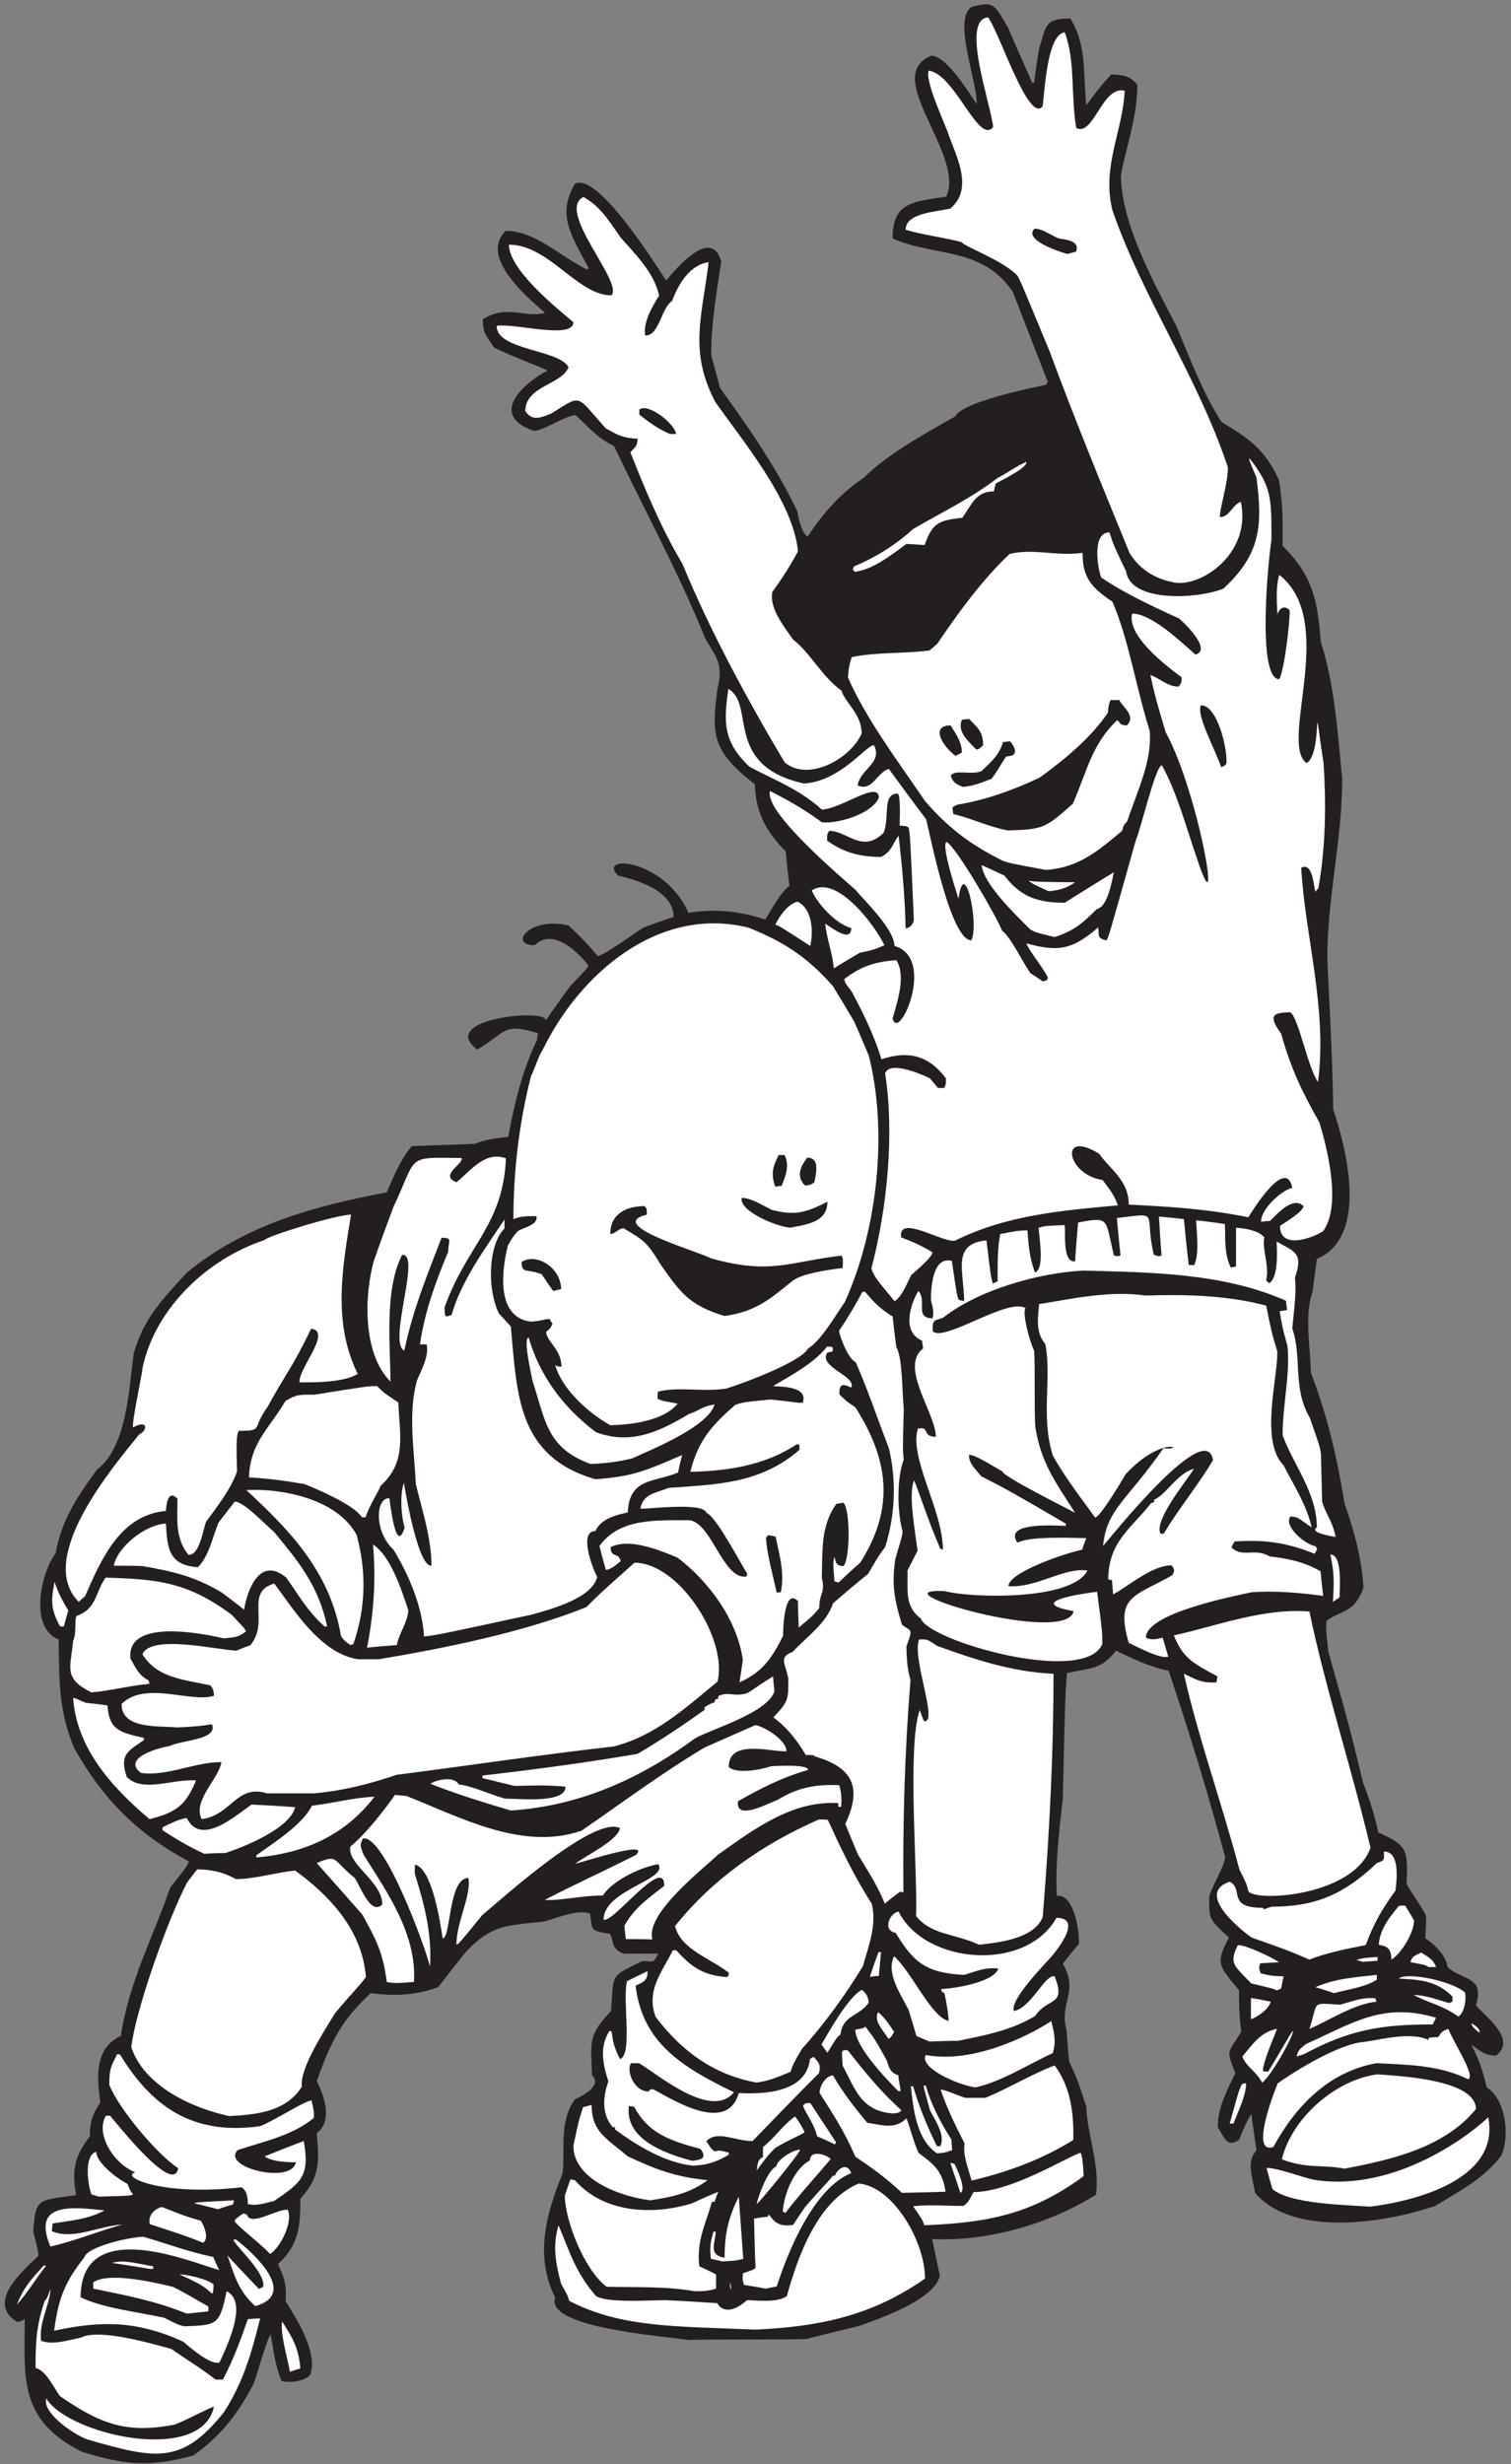
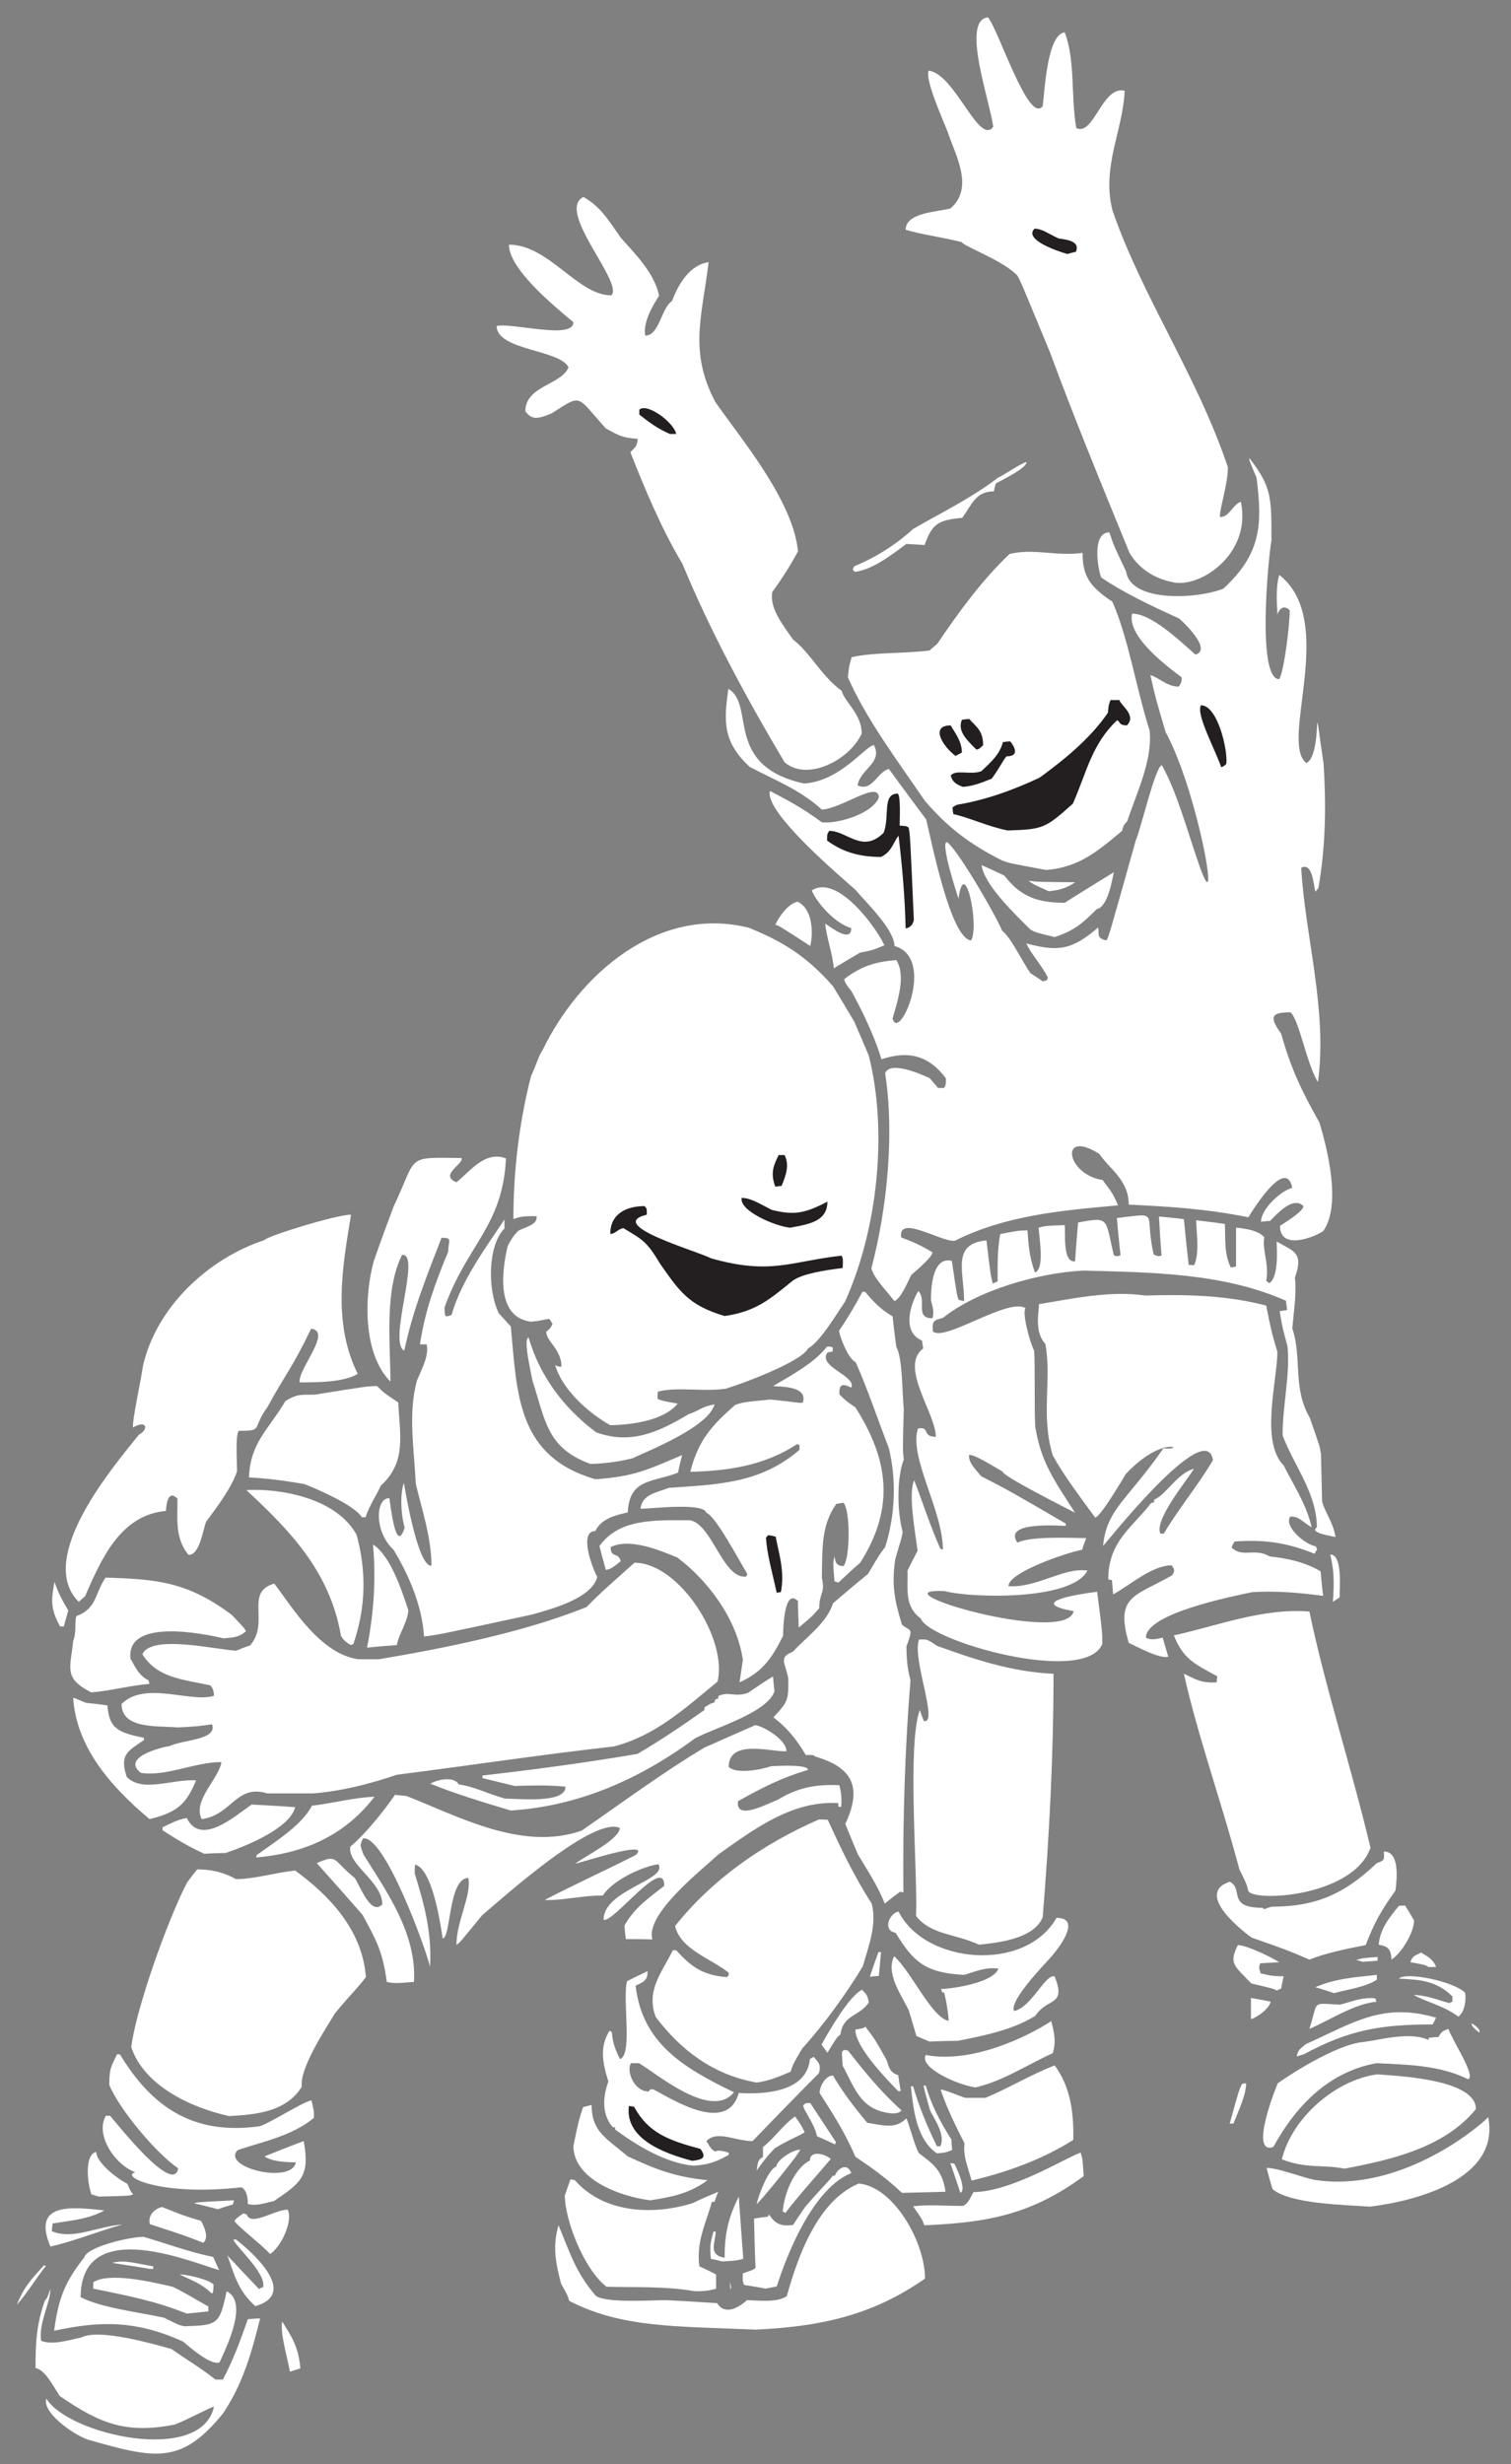
<svg xmlns="http://www.w3.org/2000/svg" viewBox="0 0 389.333 634.667" height="634.667" width="389.333" xml:space="preserve" id="svg2" version="1.1">
  <rect x="0" y="0" width="389.333" height="634.667" fill="#808080" stroke="none" />
  <defs id="defs6" />
  <g transform="matrix(1.333,0,0,-1.333,0,634.667)" id="g10">
    <g transform="scale(0.1)" id="g12">
-       <path id="path14" style="fill:#231f20;fill-opacity:1;fill-rule:nonzero;stroke:none" d="M 158.668,23.867 C 34.855,85.332 47.789,167.938 47.789,280.906 c -7.199,-5.039 -7.199,-5.039 -15.117,-5.761 -59.762,36.718 10.078,97.921 41.039,126.718 0.719,7.207 0.719,7.207 -9.359,47.524 3.598,67.683 12.234,59.761 82.796,70.562 -9.359,50.403 -1.441,77.043 26.641,113.762 0,31.68 6.481,43.918 20.16,65.519 -7.199,50.399 -10.801,105.118 39.602,128.153 15.84,105.129 62.64,191.527 95.039,285.847 8.64,12.96 32.402,38.16 36.719,51.12 -103.676,56.16 -167.039,122.4 -221.758,218.88 -31.68,74.88 -28.801,136.08 -30.238,210.24 -59.762,23.76 -31.68,134.64 -5.762,166.32 11.515,66.23 43.918,112.32 79.922,162 59.757,44.64 61.918,164.88 71.277,225.36 18.723,66.96 58.32,107.28 102.961,155.52 110.879,91.44 244.797,128.16 385.918,154.79 13.68,31.68 26.641,63.37 48.238,89.29 40.324,1.44 81.363,2.88 122.403,4.32 18.718,8.64 41.039,10.79 64.078,13.68 12.961,69.12 27.362,127.44 56.162,188.64 0,4.32 0.72,7.92 1.44,11.52 -68.403,20.88 -60.481,2.16 -117.36,-31.68 -80.324,60.6 141.37,80.81 131.76,55.44 15.84,23.04 31.68,45.36 48.24,67.68 33.12,34.56 33.12,34.56 34.56,39.6 -25.2,32.4 -71.28,71.28 -103.68,38.88 -51.478,0 -10.62,56.19 65.52,38.16 18,-17.28 36,-33.85 56.15,-59.04 10.81,0 78.49,48.96 87.85,54.72 19.44,7.2 38.88,14.4 59.04,20.88 0,52.56 -75.6,72 -107.28,79.92 -41.92,41.92 89.52,33.03 136.08,-72.01 48.24,7.93 96.48,4.33 148.32,-12.95 12.24,18.72 29.52,53.28 46.8,64.8 -2.88,22.32 -5.04,44.64 -7.2,66.96 -41.76,41.76 -57.6,78.48 -59.76,129.6 -79.92,62.64 -84.96,92.16 -72,185.04 12.24,47.52 -3.6,61.92 -23.76,96.48 -51.84,128.88 -120.96,254.88 -176.4,372.24 -33.84,15.12 -52.56,41.04 -74.88,59.76 -27.36,-5.04 -51.84,-25.92 -79.2,-30.96 -88.562,29.52 -23.76,90.72 25.2,116.64 -2.88,3.6 -67.68,26.64 -102.962,44.64 -17.277,26.64 -21.597,27.36 -21.597,54.72 48.32,29.41 78.199,1.73 120.239,12.24 -39.45,34.07 -126.071,108.65 -76.321,158.4 57.601,0 102.241,-47.52 157.681,-74.88 0.72,1.44 1.44,2.16 2.88,2.88 -32.4,61.2 -62.64,102.95 -26.64,162.72 42.48,24.48 152.64,-150.48 176.4,-186.48 18.72,21.6 87.12,105.12 106.56,36.71 -8.64,-56.87 -19.44,-118.07 -19.44,-181.43 5.76,-20.88 11.52,-41.76 17.28,-63.36 51.12,-70.56 107.28,-150.48 149.03,-237.6 0.73,-5.04 7.21,-42.48 20.17,-48.96 30.96,46.08 61.91,82.08 108,113.04 45.36,45.36 118.07,85.68 177.12,118.8 13.68,27.36 137.52,53.28 175.68,61.2 0.72,2.16 2.16,3.6 3.6,5.04 -23.04,58.32 -45.36,116.64 -67.68,174.24 -59.04,88.56 -154.08,67.68 -232.56,103.68 0,70.56 39.6,70.56 103.68,80.64 37.45,81.36 -126.71,233.28 -28.8,272.16 28.08,0 69.12,-65.52 87.84,-93.6 0,48.24 -46.8,163.43 -10.08,187.92 44.64,12.24 44.64,3.6 70.56,-40.33 15.12,-35.27 30.96,-70.55 46.8,-106.55 0.72,0.72 2.16,0.72 3.59,0.72 2.88,21.6 5.77,43.2 9.37,64.8 14.4,43.92 9.36,59.04 60.48,59.04 31.68,-50.4 24.48,-102.96 30.96,-167.76 24.48,33.12 24.48,33.12 48.24,59.75 17.28,-1.44 34.56,0 50.4,-20.15 0,-59.76 -19.45,-112.33 -31.68,-173.52 0,-93.6 61.92,-205.2 108,-294.48 23.04,-55.44 50.39,-127.44 86.4,-183.6 50.4,-30.24 82.08,-49.69 110.88,-111.6 7.2,-41.04 7.92,-79.2 7.2,-127.44 61.47,-61.47 67,-108.42 74.16,-187.2 25.92,-79.2 32.4,-172.8 41.04,-263.52 0,-117.36 -28.8,-227.52 -28.8,-347.76 4.32,-92.17 10.08,-192.24 11.52,-290.88 24.48,-72 69.84,-245.52 -31.68,-288.72 -2.88,-21.6 -5.76,-43.2 -8.65,-64.8 -15.75,-43.33 -3.87,-107.57 -2.87,-154.81 30.96,-82.08 49.68,-157.67 64.8,-251.99 17.27,-49.69 33.11,-102.97 36.72,-163.44 -17.18,-50.1 -44.71,-43.41 -71.28,-64.08 -1.44,-15.12 -1.44,-15.12 3.6,-60.49 38.16,-134.63 38.16,-134.63 66.96,-251.99 10.07,-25.93 21.6,-59.76 29.52,-96.48 55.44,-24.49 57.59,-32.4 54.71,-99.36 5.05,-11.52 18.01,-26.64 36.01,-58.32 2.16,-7.92 2.16,-7.92 0,-46.81 12.96,-7.91 39.6,-30.227 43.2,-55.434 25.13,-25.125 73.5,-17.109 54.72,-73.438 11.52,-17.285 82.08,-65.207 38.88,-97.605 -20.68,0 -28.16,7.234 -48.24,21.285 13.68,-24.48 22.32,-48.965 30.24,-82.801 33.84,-20.156 46.8,-89.277 28.07,-131.757 -33.11,-44.637 -82.07,-69.122 -127.43,-97.2 -100.08,-33.843 -275.04,-60.484 -348.48,25.2 -5.04,30.242 -17.28,61.921 2.88,82.078 -3.6,23.757 -7.2,47.519 -10.08,70.554 -8.64,-14.39 -16.56,-30.957 -23.76,-50.398 -24.7,-16.465 -29.14,7.285 -41.04,24.48 0,39.602 18.72,72.727 33.84,104.407 -18.72,48.957 -14.4,35.996 11.52,80.632 -4.32,31.68 -4.32,54.731 -4.32,79.922 -39.6,47.524 -46.08,51.125 -19.44,101.525 -40.32,37.44 -38.16,35.28 -38.16,80.64 9.36,25.91 27.36,53.28 30.96,74.16 -32.4,121.68 -71.28,247.68 -109.44,360.72 -38.16,7.92 -72.01,24.48 -101.52,38.87 -29.52,-37.43 -48.96,-33.11 -95.03,-43.19 -3.61,-49.69 -3.61,-49.69 -7.93,-241.92 -6.48,-59.04 -15.12,-124.56 -11.52,-188.64 32.89,4.69 44.31,-69.08 42.48,-92.88 -10.8,-12.242 -20.88,-25.203 -30.96,-38.16 31.86,-55.027 -7.81,-75.039 7.2,-128.164 1.44,-20.156 2.88,-40.32 5.04,-60.476 16.56,-36.719 16.56,-36.719 33.12,-87.844 1.44,-51.113 26.64,-114.481 18.72,-169.922 -92.16,-57.598 -210.96,-90.715 -316.8,-85.676 5.04,-23.758 10.08,-47.515 15.11,-71.277 -11.51,-46.082 -116.63,-82.805 -158.39,-97.207 -33.12,-7.918 -66.24,-15.84 -99.36,-24.473 -44.64,-2.168 -192.24,0 -226.8,-2.168 -55.59,8.36 -278.74,24.27 -259.2,82.078 -41.04,82.805 -15.84,164.883 14.4,239.77 5.25,47.293 -7.22,100.254 23.76,143.277 15.84,7.2 53.28,26.645 33.12,46.797 -2.16,65.52 -7.92,76.32 36.72,123.84 5.76,73.445 -3.6,64.805 60.48,96.484 24.13,0 19.43,-5.781 30.96,14.395 -22.32,0 -44.64,0 -66.96,0 -25.92,10.09 -18,23.766 -26.64,38.166 -38.88,6.48 -33.84,6.48 -38.16,38.88 -24.48,10.08 -68.4,-10.08 -89.28,-15.12 -74.884,-7.92 -102.24,-6.49 -151.919,-59.758 -18.004,-22.324 -35.281,-44.649 -52.563,-66.961 -44.64,-16.566 -87.84,-17.285 -130.316,-11.523 -56.883,-52.559 -77.043,-93.594 -104.402,-169.922 12.238,-24.473 33.121,-75.598 0,-100.793 4.316,-53.282 7.921,-82.801 -31.68,-126.731 0,-48.23 -1.442,-88.554 -43.203,-125.992 9.363,-22.324 18.004,-37.441 14.398,-71.281 17.281,-28.074 64.801,-99.364 47.524,-143.281 C 586.348,159.23 558.988,157.07 544.59,160.664 530.191,194.512 528.75,222.59 522.988,251.387 515.793,236.27 515.793,236.27 491.309,157.781 463.227,101.633 425.793,52.668 373.227,16.672 288.027,-6.055 241.742,-1.688 158.668,23.867 v 0" />
      <path id="path16" style="fill:#ffffff;fill-opacity:1;fill-rule:nonzero;stroke:none" d="M 169.469,47.629 C 139.23,58.43 80.906,100.906 89.551,126.824 132.359,56.902 389.07,-1.465 413.551,110.984 406.348,110.266 362.434,85.793 337.23,76.426 244.766,58.816 194.758,77.051 115.469,131.863 c -15.117,23.047 -28.082,49.68 -46.801,54.004 0,53.281 2.16,84.238 18.004,130.324 4.32,4.317 4.32,4.317 10.801,22.317 0,-27.356 -23.043,-64.797 -18.004,-100.078 20.883,-7.922 46.078,-0.727 77.761,6.48 34.555,17.278 132.477,-10.801 174.239,-22.32 25.203,-18 56.883,-36.723 84.961,-59.043 4.316,0 9.363,0 14.398,0 20.883,39.598 34.563,77.762 48.238,116.641 7.922,0.718 15.84,1.445 23.762,1.445 C 486.988,218.27 470.43,157.07 431.547,98.75 350.68,-1.23 300.859,10 169.469,47.629 v 0" />
      <path id="path18" style="fill:#ffffff;fill-opacity:1;fill-rule:nonzero;stroke:none" d="m 560.43,178.672 c -5.762,31.68 -18.719,71.992 -15.121,97.195 18.004,-28.797 31.679,-48.238 35.281,-90.722 -7.199,-2.157 -13.68,-4.317 -20.16,-6.473 v 0" />
      <path id="path20" style="fill:#ffffff;fill-opacity:1;fill-rule:nonzero;stroke:none" d="m 353.789,236.992 c -90.719,41.035 -159.121,40.313 -249.121,20.879 7.922,61.199 20.16,93.594 58.32,141.836 5.039,20.156 87.117,39.602 114.485,39.602 42.476,-12.239 85.675,-28.801 134.636,-38.879 3.598,-7.918 7.2,-16.563 11.52,-25.203 -43.02,10.293 -266.676,110.078 -267.836,-52.559 41.758,-20.883 107.996,-28.078 161.277,-39.602 28.797,-14.394 28.797,-14.394 39.602,-16.562 64.074,2.168 67.68,2.883 81.355,67.684 42.481,-20.875 0.723,-105.836 -13.675,-137.516 -16.997,-5.664 -53.512,25.957 -70.563,40.32 v 0" />
      <path id="path22" style="fill:#ffffff;fill-opacity:1;fill-rule:nonzero;stroke:none" d="m 1460.43,260.027 c -154,6.789 -258.09,3.032 -360,55.442 -3.6,11.523 -3.6,11.523 -15.84,33.117 -12.24,46.082 -15.84,75.602 -5.04,113.047 20.16,-46.809 32.4,-91.445 72.72,-136.809 21.6,-13.672 102.96,-7.922 135.36,-7.922 32.4,-1.433 65.52,-3.589 98.64,-5.75 12.24,-20.886 36,-13.679 57.6,5.75 18,0 58.32,-5.75 77.04,7.922 21.6,77.766 59.75,184.324 138.97,217.442 66.94,-5.762 128.15,-112.317 128.15,-183.594 -103.68,-72.727 -205.92,-92.879 -327.6,-98.645 v 0" />
      <path id="path24" style="fill:#ffffff;fill-opacity:1;fill-rule:nonzero;stroke:none" d="m 360.992,290.984 c -64.801,25.918 -118.804,35.286 -180.722,48.246 0,4.317 0,8.641 0,12.235 30.238,20.168 113.757,0.723 153.359,-8.633 23.043,-10.801 43.203,-23.762 69.121,-38.164 0,-2.883 0,-5.762 0,-9.355 -14.398,-1.446 -28.082,-2.879 -41.758,-4.329 v 0" />
      <path id="path26" style="fill:#ffffff;fill-opacity:1;fill-rule:nonzero;stroke:none" d="m 493.469,305.391 c -35.281,31.679 -41.035,64.082 -54,97.922 20.16,-21.602 40.32,-43.208 61.199,-64.805 2.16,1.441 5.039,2.879 7.922,3.601 6.476,25.918 -50.402,76.321 -57.598,91.438 1.442,0.723 2.875,0.723 5.039,0.723 29.516,-23.04 123.117,-104.407 37.438,-128.879 v 0" />
      <path id="path28" style="fill:#ffffff;fill-opacity:1;fill-rule:nonzero;stroke:none" d="m 32.672,308.27 c 13.676,34.562 27.355,48.234 51.836,75.597 1.438,0 2.879,0 4.32,-0.722 -18.723,-23.04 -36,-52.559 -56.156,-74.875 v 0" />
      <path id="path30" style="fill:#ffffff;fill-opacity:1;fill-rule:nonzero;stroke:none" d="m 409.23,329.863 c -20.164,20.164 -43.921,27.364 -61.921,36.731 10.078,0.711 54.722,-8.645 65.519,-19.446 -0.719,-15.839 -0.719,-15.839 -3.598,-17.285 v 0" />
      <path id="path32" style="fill:#ffffff;fill-opacity:1;fill-rule:nonzero;stroke:none" d="m 1343.07,334.188 c -56.88,10.082 -117.36,7.199 -170.64,8.644 -44.64,34.563 -80.64,130.313 -80.64,176.398 3.6,10.797 7.2,20.875 10.8,30.958 2.88,0 5.76,-0.715 8.64,-1.438 54,-61.926 146.88,-69.121 226.8,-44.641 16.56,7.922 33.12,15.121 50.4,22.317 -2.88,-6.477 -5.04,-12.957 -7.2,-19.434 -2.16,0 -3.6,0 -5.04,0 -12.24,-43.203 -30.24,-75.605 -24.48,-124.558 10.8,-5.039 21.6,-10.09 32.4,-15.84 0,-8.645 0,-18.008 0,-27.364 -15.12,-5.042 -30.24,-5.042 -41.04,-5.042 v 0" />
      <path id="path34" style="fill:#ffffff;fill-opacity:1;fill-rule:nonzero;stroke:none" d="m 1412.19,337.07 c -0.72,5.039 -1.44,10.078 -1.44,14.395 2.88,-9.356 2.88,-9.356 1.44,-14.395 v 0" />
      <path id="path36" style="fill:#ffffff;fill-opacity:1;fill-rule:nonzero;stroke:none" d="m 1479.88,339.23 c -14.41,2.879 -28.09,5.04 -41.77,7.196 -2.88,8.64 -2.88,8.64 -2.16,22.324 20.88,7.195 20.88,7.195 24.48,10.801 -1.44,31.679 -2.16,63.359 -2.88,95.039 8.64,1.433 17.27,2.883 26.64,3.594 0.72,1.445 1.44,2.879 2.16,4.328 10.08,-14.407 19.44,-24.485 46.79,-20.168 7.21,11.523 15.13,23.047 23.05,34.558 30.96,36.008 51.84,56.164 53.28,60.481 1.44,0 2.89,0 4.32,0 3.6,11.523 23.03,28.086 31.68,5.051 -72.72,-28.809 -123.11,-153.364 -144.01,-218.887 -7.19,-1.438 -14.39,-2.883 -21.58,-4.317 v 0" />
      <path id="path38" style="fill:#ffffff;fill-opacity:1;fill-rule:nonzero;stroke:none" d="m 288.988,377.395 c -24.48,4.316 -48.242,7.918 -72,11.511 23.039,7.199 49.684,-2.156 79.203,-6.472 0,-1.45 0,-2.883 0,-5.039 -2.878,0 -5.043,0 -7.203,0 v 0" />
      <path id="path40" style="fill:#ffffff;fill-opacity:1;fill-rule:nonzero;stroke:none" d="m 1395.63,391.785 c -7.2,2.16 -14.4,3.606 -21.6,5.039 -2.16,26.645 -0.72,30.957 5.04,52.563 1.44,0 2.88,0 4.32,0 0,-20.157 -15.84,-45.364 17.28,-50.403 0,48.965 7.92,78.489 27.36,118.086 2.88,-39.597 5.76,-79.922 8.64,-120.246 -14.4,-3.594 -14.4,-3.594 -41.04,-5.039 v 0" />
      <path id="path42" style="fill:#ffffff;fill-opacity:1;fill-rule:nonzero;stroke:none" d="m 522.27,406.191 c -22.321,23.039 -56.879,48.235 -69.122,63.36 2.883,5.039 2.883,5.039 17.282,15.117 2.16,-0.723 4.32,-1.438 6.48,-2.156 7.918,-23.762 53.996,9.351 79.199,9.351 10.801,-22.312 -12.961,-72 -33.839,-85.672 v 0" />
      <path id="path44" style="fill:#ffffff;fill-opacity:1;fill-rule:nonzero;stroke:none" d="M 97.473,420.586 C 60.746,506.992 139.23,496.902 201.871,490.43 171.633,473.145 132.75,470.266 101.785,465.227 c -0.715,-5.039 -1.433,-10.082 -1.433,-15.122 41.757,-17.273 89.277,10.083 136.078,12.961 -46.801,-12.961 -91.442,-31.679 -138.957,-42.48 v 0" />
      <path id="path46" style="fill:#ffffff;fill-opacity:1;fill-rule:nonzero;stroke:none" d="m 392.672,427.781 c -34.563,14.407 -72.723,25.93 -102.965,36.008 -4.316,17.274 9.359,30.234 23.762,33.113 43.203,-17.273 43.203,-17.273 74.883,-26.636 2.878,-4.321 17.996,-32.395 4.32,-42.485 v 0" />
      <path id="path48" style="fill:#ffffff;fill-opacity:1;fill-rule:nonzero;stroke:none" d="m 1786.59,461.633 c -3.6,10.801 -3.6,10.801 -21.6,36.719 29.52,3.589 60.48,0.718 96.47,0.718 10.81,5.039 15.13,18 20.17,26.633 74.52,0.813 178.34,66.809 207.35,76.328 3.61,-12.246 3.61,-12.246 5.77,-45.359 -101.52,-74.887 -187.93,-90 -308.16,-95.039 v 0" />
      <path id="path50" style="fill:#ffffff;fill-opacity:1;fill-rule:nonzero;stroke:none" d="m 1518.03,485.391 c -2.16,1.433 -3.6,2.16 -5.04,2.879 2.88,36.718 23.76,84.242 52.56,98.632 0,20.168 28.8,12.961 40.32,2.883 -30.24,-35.996 -59.76,-67.676 -87.84,-104.394 v 0" />
      <path id="path52" style="fill:#ffffff;fill-opacity:1;fill-rule:nonzero;stroke:none" d="m 421.469,492.59 c -15.84,4.312 -30.961,7.918 -46.078,11.519 5.757,2.161 5.757,2.161 77.043,5.754 -0.723,-2.16 -1.442,-5.039 -2.164,-7.922 -10.079,-2.871 -19.442,-5.75 -28.801,-9.351 v 0" />
      <path id="path54" style="fill:#ffffff;fill-opacity:1;fill-rule:nonzero;stroke:none" d="m 2648.43,497.629 c -50.4,3.601 -154.08,5.039 -188.64,33.836 -4.32,13.68 -7.93,27.363 -11.52,41.047 21.84,0 66.87,-17.778 92.16,-23.039 162.12,-25.379 310.96,95.578 336.24,120.957 23.76,-120.242 -141.12,-162 -228.24,-172.801 v 0" />
      <path id="path56" style="fill:#ffffff;fill-opacity:1;fill-rule:nonzero;stroke:none" d="m 479.066,502.668 c 0,16.562 -3.597,27.359 -12.234,32.398 -156.543,-17.918 -236.051,21.645 -205.199,28.801 -42.485,16.563 -77.766,74.883 -56.883,109.446 2.16,0 5.039,0 7.922,0 16.172,-18.489 122.969,-154.258 131.758,-101.528 -40.973,27.317 -114.227,113.84 -133.2,161.281 0,31.68 3.598,35.286 15.118,59.043 1.441,0 3.601,0 5.761,-0.722 60.481,-99.356 139.676,-156.961 270.719,-138.242 23.485,8.543 87.485,49.687 99.36,49.687 5.042,-22.324 5.042,-22.324 4.32,-33.848 -41.758,-34.558 -99.36,-46.074 -146.879,-61.914 -33.336,-33.34 104.055,-67.175 112.32,-23.757 -22.32,0 -48.238,2.156 -60.48,11.511 25.203,10.086 50.402,20.164 75.601,29.524 12.239,-67.676 -4.32,-79.922 -57.601,-115.918 -17.535,-3.696 -33.106,-10.078 -50.403,-5.762 v 0" />
      <path id="path58" style="fill:#ffffff;fill-opacity:1;fill-rule:nonzero;stroke:none" d="m 1462.59,502.668 c 4.32,19.441 23.04,67.684 38.16,72.723 0,11.511 30.96,32.39 46.07,32.39 -2.15,-8.633 -80.63,-104.39 -84.23,-105.113 v 0" />
      <path id="path60" style="fill:#ffffff;fill-opacity:1;fill-rule:nonzero;stroke:none" d="m 1256.67,509.863 c -61.2,7.918 -148.32,41.77 -148.32,105.125 10.08,48.242 10.08,48.242 18.72,74.875 5.04,1.446 10.8,2.879 16.56,4.325 0,-51.844 28.08,-64.083 69.84,-99.364 54,-25.195 90.72,-39.597 154.08,-46.074 -35.28,-26.641 -73.44,-33.125 -110.88,-38.887 v 0" />
      <path id="path62" style="fill:#ffffff;fill-opacity:1;fill-rule:nonzero;stroke:none" d="m 191.07,517.07 c -5.039,1.438 -10.078,2.879 -14.398,4.317 -8.645,25.207 -12.961,77.043 9.359,82.082 0,-19.446 36.719,-49.68 60.477,-61.926 5.039,-12.957 5.039,-12.957 10.801,-20.156 -6.481,-2.879 -6.481,-2.879 -66.239,-4.317 v 0" />
      <path id="path64" style="fill:#ffffff;fill-opacity:1;fill-rule:nonzero;stroke:none" d="m 1743.39,524.27 c -30.25,28.796 -61.93,51.121 -90,69.839 -20.88,48.957 -45.36,85.676 -69.12,123.118 0,13.054 11.56,33.836 25.92,33.836 16.56,-28.797 38.88,-59.032 66.24,-91.434 29.66,-4.348 53.61,-13.352 75.6,8.641 5.04,-10.086 14.4,-48.243 23.76,-66.961 25.19,-19.446 46.07,-31.68 51.84,-74.883 -28.08,-0.723 -56.17,-1.438 -84.24,-2.156 v 0" />
      <path id="path66" style="fill:#ffffff;fill-opacity:1;fill-rule:nonzero;stroke:none" d="m 1856.43,524.27 c -6.48,19.441 -12.96,38.875 -19.44,57.593 2.16,0 5.04,-0.711 7.92,-1.433 0.72,-1.446 25.2,-49.676 11.52,-56.16 v 0" />
      <path id="path68" style="fill:#ffffff;fill-opacity:1;fill-rule:nonzero;stroke:none" d="m 1878.03,548.027 c -7.92,28.797 -16.57,47.52 -13.68,72 -18,35.286 -34.56,69.121 -46.08,103.684 8.63,0 31.68,-10.801 47.52,-15.84 12.96,0 25.92,0 38.88,0 43.92,17.996 88.56,45.359 133.92,62.637 29.52,-39.602 37.43,-88.567 36,-144.004 -63.36,-39.602 -130.32,-62.637 -196.56,-78.477 v 0" />
      <path id="path70" style="fill:#ffffff;fill-opacity:1;fill-rule:nonzero;stroke:none" d="m 1462.59,567.473 c 2.16,12.957 1.44,20.879 12.23,25.918 0,6.472 0,12.957 0,19.441 23.77,18.711 36.73,41.035 61.93,59.031 5.76,-7.195 11.52,-15.84 18.72,-30.23 -7.2,-5.766 -31.68,-15.129 -57.6,-30.969 -15.12,-15.84 -15.12,-15.84 -35.28,-43.191 v 0" />
      <path id="path72" style="fill:#ffffff;fill-opacity:1;fill-rule:nonzero;stroke:none" d="m 2477.79,589.07 c 19.36,80.024 103.58,153.469 184.32,164.16 35.28,-2.878 190.8,-8.64 190.8,-66.96 -61.2,-75.606 -167.04,-98.641 -254.16,-115.207 -42.18,8.441 -73.78,-0.528 -120.96,18.007 v 0" />
      <path id="path74" style="fill:#ffffff;fill-opacity:1;fill-rule:nonzero;stroke:none" d="m 1340.19,576.824 c -55.44,5.039 -113.04,41.762 -151.2,69.848 0,1.433 0,2.879 0,4.312 -1.44,0 -2.88,0 -4.32,0 -23.76,26.645 -18,63.364 -8.64,88.567 -12.24,37.441 -16.56,68.398 2.16,97.922 1.44,-0.723 2.88,-1.45 4.32,-2.16 2.16,-20.168 4.32,-28.809 15.84,-52.571 25.2,7.922 4.32,115.93 13.68,150.488 12.96,6.477 25.92,12.961 39.6,19.438 0.72,-18 -7.92,-20.883 -23.04,-28.078 12.96,-110.164 90,-157.688 190.08,-205.918 -43.92,-54.727 -149.76,36.719 -183.6,56.152 -5.04,0 -10.08,0 -15.12,0 -10.08,-12.234 4.32,-54.719 33.84,-54.719 2.88,4.321 2.88,4.321 8.64,4.321 33.12,-16.555 142.56,-89.281 165.6,-7.199 49.68,-2.879 131.04,1.445 137.52,65.515 2.16,1.446 4.33,2.883 7.2,4.328 6.48,-7.922 15.84,-13.679 10.08,-31.679 -43.2,-43.203 -85.68,-87.121 -128.16,-131.043 -34.56,0 -67.68,21.597 -89.28,0 9.36,-15.118 9.36,-15.118 16.56,-20.16 7.92,3.593 15.12,0.722 26.64,-2.157 0,-1.445 0,-2.883 0,-4.328 -26.64,-15.113 -42.48,-19.433 -68.4,-20.879 v 0" />
      <path id="path76" style="fill:#231f20;fill-opacity:1;fill-rule:nonzero;stroke:none" d="m 1338.03,586.191 c -54.72,14.395 -130.32,42.481 -122.4,105.84 2.88,0 6.48,-0.722 10.08,-1.445 27.36,-50.398 66.24,-64.793 128.16,-81.356 12.96,-17.289 3.6,-20.878 -15.84,-23.039 v 0" />
      <path id="path78" style="fill:#ffffff;fill-opacity:1;fill-rule:nonzero;stroke:none" d="m 1811.06,600.586 c -41.75,28.086 -46.07,92.883 -50.4,129.602 1.45,0 2.89,0 4.33,0 10.8,-36.719 25.92,-74.875 46.07,-115.918 2.17,0 4.33,0 6.49,0 11.52,23.035 -14.41,56.16 -20.16,70.554 -4.32,15.84 -8.64,30.969 -12.25,46.082 1.45,0.727 2.89,0.727 4.33,0.727 9.36,-33.84 27.35,-69.848 49.68,-104.406 0,-6.473 0.73,-12.957 1.44,-20.157 -12.96,-5.039 -12.96,-5.039 -29.53,-6.484 v 0" />
      <path id="path80" style="fill:#ffffff;fill-opacity:1;fill-rule:nonzero;stroke:none" d="m 2469.88,735.945 c 15.01,10.996 111.13,75.403 166.31,79.922 29.52,3.606 90.71,20.883 125.27,3.606 0,1.433 0,2.871 0,4.316 5.77,0.723 12.25,1.438 18.73,1.438 7.2,11.523 7.92,11.523 19.44,15.836 9.01,-24.586 54.01,-91.915 38.16,-97.196 -56.88,28.074 -121.68,28.074 -177.13,30.957 -92.15,-16.554 -155.52,-82.082 -199.43,-161.992 -47.87,-15.957 6.35,118.469 8.65,123.113 v 0" />
      <path id="path82" style="fill:#ffffff;fill-opacity:1;fill-rule:nonzero;stroke:none" d="m 1613.79,617.871 c -11.52,5.754 -23.04,10.801 -34.56,15.84 -5.04,25.195 -26.64,50.398 -26.64,59.758 4.31,4.324 5.04,4.324 13.68,4.324 16.56,-25.203 33.12,-50.41 49.68,-75.605 -0.72,-1.434 -1.44,-2.879 -2.16,-4.317 v 0" />
      <path id="path84" style="fill:#ffffff;fill-opacity:1;fill-rule:nonzero;stroke:none" d="m 2376.99,658.184 c 18,64.804 18,64.804 23.76,76.328 2.16,0.715 5.04,1.433 7.92,1.433 0,-23.035 -14.4,-51.836 -24.48,-77.761 -2.88,0 -5.04,0 -7.2,0 v 0" />
      <path id="path86" style="fill:#ffffff;fill-opacity:1;fill-rule:nonzero;stroke:none" d="m 443.07,672.59 c -74.343,16.316 -164.515,58.66 -189.359,133.203 9.332,75.84 71.965,249.687 108,318.227 6.477,8.65 12.957,17.29 19.437,25.21 23.04,0 47.52,-3.6 74.883,-18.72 36,0 74.16,12.24 114.477,16.56 64.082,-46.8 129.597,-113.05 136.801,-205.918 -18.719,-24.48 -23.758,-26.64 -59.758,-69.843 C 630.27,842.512 578.43,764.746 583.469,729.473 552.512,679.785 492.75,675.469 443.07,672.59 v 0" />
      <path id="path88" style="fill:#ffffff;fill-opacity:1;fill-rule:nonzero;stroke:none" d="m 1726.82,677.629 c -63.35,4.312 -74.15,48.965 -97.91,92.156 -0.72,9.363 -1.44,18.008 -1.44,26.641 2.88,2.883 1.44,5.039 11.51,2.883 32.41,-41.039 59.77,-75.598 103.69,-115.918 -5.04,-4.321 -5.04,-4.321 -15.85,-5.762 v 0" />
      <path id="path90" style="fill:#ffffff;fill-opacity:1;fill-rule:nonzero;stroke:none" d="m 1736.19,720.828 c -28.08,28.801 -82.8,86.399 -82.8,118.801 15.84,2.883 15.84,2.883 19.44,5.762 19.44,-25.918 19.44,-25.918 41.04,-64.805 3.6,-9.356 5.04,-24.481 22.32,-28.801 1.44,-10.074 2.88,-20.152 5.04,-30.957 -2.16,0 -3.6,0 -5.04,0 v 0" />
      <path id="path92" style="fill:#ffffff;fill-opacity:1;fill-rule:nonzero;stroke:none" d="m 1885.23,728.027 c -38.35,5.957 -108.77,39.121 -95.76,62.637 88.19,-16.785 193.82,33.684 242.64,65.527 5.04,-20.878 10.08,-38.164 2.88,-61.921 -48.97,-22.329 -99.36,-55.442 -149.76,-66.243 v 0" />
      <path id="path94" style="fill:#ffffff;fill-opacity:1;fill-rule:nonzero;stroke:none" d="m 1462.59,737.383 c -85.68,15.129 -147.6,64.082 -195.12,126.726 -19.44,51.118 12.24,86.399 33.12,128.879 2.16,0 4.32,0 6.48,0 26.64,-28.8 48.24,-48.242 97.92,-51.836 3.6,2.871 3.6,2.871 3.6,8.633 -38.88,29.524 -92.88,45.36 -103.68,90.005 72,90.72 170.64,159.12 277.92,205.91 5.76,0 11.52,0 17.28,-0.71 23.76,-51.85 49.68,-107.28 84.96,-162 10.07,-41.05 -5.76,-80.65 -17.28,-120.959 -31.68,-52.558 -74.88,-112.324 -117.36,-159.121 -17.29,-29.519 -17.29,-29.519 -22.32,-44.64 -25.2,-10.797 -43.92,-18.004 -65.52,-20.887 v 0" />
-       <path id="path96" style="fill:#ffffff;fill-opacity:1;fill-rule:nonzero;stroke:none" d="m 2439.63,737.383 c -12.96,23.769 -30.96,30.246 -38.17,50.41 18.73,22.312 36.01,48.23 66.97,53.27 -3.61,-10.079 -30.96,-73.434 -26.64,-82.079 2.88,0 5.76,0 9.36,-0.714 23.04,36.718 43.2,74.875 48.24,79.203 0,-12.961 -44.64,-90.723 -59.76,-100.09 v 0" />
      <path id="path98" style="fill:#ffffff;fill-opacity:1;fill-rule:nonzero;stroke:none" d="m 2506.59,787.793 c 2.16,13.672 8.64,15.832 17.28,23.75 92.88,41.77 149.04,81.367 252,51.125 -2.16,-4.316 -4.32,-8.645 -6.48,-12.961 -101.52,0 -162,-10.801 -249.12,-57.598 -5.04,-1.445 -9.36,-2.879 -13.68,-4.316 v 0" />
      <path id="path100" style="fill:#ffffff;fill-opacity:1;fill-rule:nonzero;stroke:none" d="m 1599.39,794.988 c -4.32,5.766 -7.93,10.805 -11.52,15.84 16.56,28.801 53.28,93.598 78.48,105.844 5.76,-6.484 10.8,-8.645 12.96,-24.484 -18,-27.364 -49.68,-23.04 -54.72,-61.922 -7.2,-5.754 -7.2,-5.754 -25.2,-35.278 v 0" />
      <path id="path102" style="fill:#ffffff;fill-opacity:1;fill-rule:nonzero;stroke:none" d="m 1796.67,816.594 c -8.64,3.594 -17.28,7.195 -25.21,10.789 -5.03,17.285 -10.07,33.847 -15.11,50.41 -16.56,32.395 -43.92,71.277 -28.08,103.672 33.54,-29.942 72.55,-118.399 105.39,-124.961 0,11.426 -5.42,44.629 -8.91,55.129 -1.44,0 -2.16,0 -2.89,-0.727 -1.43,2.883 -2.15,5.039 -2.88,7.199 26.29,0.938 102.03,13.02 110.9,39.598 -27.37,2.883 -43.21,-5.762 -66.25,-12.234 -75.6,3.601 -98.64,25.918 -132.48,81.351 -25.7,4.29 -12.19,37.85 5.75,41.05 50.4,-101.522 244.81,-118.8 305.29,-12.24 56.79,0 -10.23,-76.267 -15.84,-81.36 -3.97,-5.129 -76.28,-78.555 -66.24,-98.645 33.82,6.77 59.71,71.648 78.48,66.965 23.13,-58.703 -13.34,-39.797 -37.44,-76.32 -45.36,-28.086 -102.96,-38.887 -149.76,-48.243 -18.72,0 -36.72,-0.722 -54.72,-1.433 v 0" />
-       <path id="path104" style="fill:#ffffff;fill-opacity:1;fill-rule:nonzero;stroke:none" d="m 1717.47,821.633 c -11.52,18.719 -28.8,33.836 -20.17,51.836 9.37,-7.199 19.45,-20.156 30.97,-38.156 -5.76,-10.086 -5.76,-10.086 -10.8,-13.68 v 0" />
      <path id="path106" style="fill:#ffffff;fill-opacity:1;fill-rule:nonzero;stroke:none" d="m 2859.39,833.867 c -7.93,6.485 -15.12,12.238 -15.12,17.996 1.44,-0.711 18.72,-10.078 15.12,-17.996 v 0" />
      <path id="path108" style="fill:#ffffff;fill-opacity:1;fill-rule:nonzero;stroke:none" d="m 2531.06,841.063 c 18.01,55.441 2.17,49.691 59.05,46.808 20.87,5.039 41.75,15.117 68.4,12.234 0.72,-2.156 1.44,-4.312 2.15,-6.48 -43.91,-4.316 -92.15,-36.723 -129.6,-52.562 v 0" />
      <path id="path110" style="fill:#ffffff;fill-opacity:1;fill-rule:nonzero;stroke:none" d="m 2418.03,859.785 c 0,13.684 0,27.363 0,41.043 12.24,-2.156 25.2,-4.324 38.16,-7.203 -3.6,-14.395 -25.21,-29.516 -38.16,-33.84 v 0" />
      <path id="path112" style="fill:#ffffff;fill-opacity:1;fill-rule:nonzero;stroke:none" d="m 2819.07,864.824 c -30.96,22.324 -60.48,27.364 -86.4,41.77 23.04,0 46.08,-9.367 69.12,-15.84 1.44,1.434 3.6,2.156 5.76,2.871 0,3.602 0,7.203 0,10.086 -33.12,33.113 -69.84,32.394 -103.68,34.559 13.68,13.671 105.84,-5.04 128.16,-27.364 2.16,-11.519 0,-36.718 -12.96,-46.082 v 0" />
      <path id="path114" style="fill:#ffffff;fill-opacity:1;fill-rule:nonzero;stroke:none" d="m 2578.59,910.188 c -12.24,4.324 -24.48,7.917 -36,11.523 38.87,16.559 72.72,18.719 118.8,23.758 0,-2.879 0,-5.762 0,-9.364 -21.6,-14.394 -59.76,-19.433 -82.8,-25.917 v 0" />
      <path id="path116" style="fill:#ffffff;fill-opacity:1;fill-rule:nonzero;stroke:none" d="m 2468.43,915.227 c -7.2,3.601 -7.2,3.601 -49.68,13.679 -33.12,34.563 -43.93,38.164 -25.92,74.164 14.4,0 57.6,-19.445 79.92,-33.121 -12.24,-0.719 -24.48,-1.441 -36.73,-2.156 -2.88,-8.645 -2.88,-7.207 0.73,-19.441 22.32,-5.039 22.32,-5.039 44.64,-5.762 -2.16,-7.922 -3.6,-15.84 -5.04,-23.762 -2.88,-0.723 -5.76,-2.156 -7.92,-3.601 v 0" />
      <path id="path118" style="fill:#ffffff;fill-opacity:1;fill-rule:nonzero;stroke:none" d="m 747.629,931.785 c -7.922,60.481 -21.598,82.805 -46.801,129.605 -29.519,33.84 -59.043,66.96 -88.558,100.07 41.757,18.01 30.242,5.77 73.437,-28.79 11.856,-18.13 31.188,-73.22 53.281,-51.13 0,44.65 -68.265,77.18 -61.781,111.74 30.238,25.2 64.664,68.99 86.262,99.95 7.199,-0.72 14.402,-1.44 22.324,-2.17 99.352,-38.87 223.197,-107.27 338.397,-66.95 76.32,52.56 155.52,111.59 237.6,160.56 32.4,14.4 64.8,28.8 97.92,43.2 11.52,0 60.48,-26.64 60.48,-50.4 -29.51,-1.55 -111.6,24.52 -111.6,-30.24 13.68,-13.68 59.04,-6.48 82.07,1.44 7.86,0.14 71.29,4.48 71.29,-7.21 -51.84,-15.11 -90.72,-35.27 -135.36,-60.48 -5.62,-39.34 59.01,-3.55 77.04,2.89 37.43,23.03 72,30.24 118.8,28.07 2.88,-10.79 5.04,-23.76 3.59,-41.75 -2.15,0 -3.59,0 -5.04,0 -0.71,2.88 -0.71,5.04 -0.71,7.19 -89.06,5.25 -162.44,-50.12 -231.84,-99.35 -34.25,-31.81 -141.26,-115.17 -127.45,-164.16 -17.27,0.72 -34.55,0.72 -51.11,0.72 -1.44,8.64 -2.16,17.27 -2.88,25.92 19.44,34.56 43.92,51.12 77.04,77.04 0,60.04 -98.79,-72.95 -117.36,-65.52 0,57.89 125.97,77.08 105.84,107.28 -35.28,-5.76 -89.28,-32.41 -107.28,-60.48 -41.04,0 -79.2,-10.08 -112.32,-8.64 57.6,30.24 115.92,56.16 176.4,87.11 30.94,30.94 -112.77,-17.42 -117.13,-16.86 20.88,15.84 83.29,45.67 86.17,68.71 -49.74,24.23 -222.596,-131.49 -266.401,-168.49 -44.64,-54.71 -44.64,-54.71 -49.679,-56.87 0,44.64 29.515,95.76 23.039,128.88 -38.879,0 -33.477,-116.65 -49.68,-116.65 -5.762,39.61 -21.602,134.64 -53.281,142.57 -0.715,-5.76 -0.715,-11.52 -0.715,-17.28 17.277,-55.44 33.836,-113.76 29.515,-180.001 -7.609,34.238 -88.418,255.921 -129.601,247.671 -5.039,-12.96 -7.195,-10.07 1.441,-31.68 43.203,-69.12 102.957,-151.91 97.203,-245.515 -17.14,-0.855 -35.871,-4.168 -52.562,0 v 0" />
      <path id="path120" style="fill:#ffffff;fill-opacity:1;fill-rule:nonzero;stroke:none" d="m 1681.46,941.863 c 5.06,15.84 10.81,31.684 16.57,47.524 1.44,0 2.88,0 5.04,0 -1.44,-15.117 -2.88,-30.239 -4.32,-46.074 -5.76,0 -11.52,-0.723 -17.29,-1.45 v 0" />
      <path id="path122" style="fill:#ffffff;fill-opacity:1;fill-rule:nonzero;stroke:none" d="m 2761.46,960.586 c -7.19,4.324 -7.19,4.324 -35.27,9.363 4.32,13.676 10.8,12.961 20.88,18.723 6.48,-5.047 23.04,-10.801 28.8,-28.086 -5.04,0 -10.08,0 -14.41,0 v 0" />
      <path id="path124" style="fill:#ffffff;fill-opacity:1;fill-rule:nonzero;stroke:none" d="m 2634.03,970.664 c -4.32,1.445 -8.64,2.883 -12.24,3.606 12.96,4.316 21.6,4.316 41.04,5.757 0,-2.156 0,-4.324 0,-7.195 -10.08,-0.723 -19.44,-1.445 -28.8,-2.168 v 0" />
      <path id="path126" style="fill:#ffffff;fill-opacity:1;fill-rule:nonzero;stroke:none" d="m 2531.06,974.988 c -43.91,18.723 -43.91,18.723 -111.59,42.482 -11.78,8.1 -113.06,84.47 -42.48,108 27.87,-13.93 -6.5,-50.4 63.36,-50.4 0.71,-0.72 2.16,-1.44 3.6,-2.88 4.32,2.16 9.36,3.6 14.4,5.04 84.24,0 139.68,23.75 203.04,84.23 16.68,5.57 13.68,6.99 13.68,22.33 29.52,0 25.91,-48.24 22.32,-75.61 -26.64,-36.72 -40.32,-60.47 -57.6,-105.11 -36.72,-7.199 -76.32,-15.121 -108.73,-28.082 v 0" />
      <path id="path128" style="fill:#ffffff;fill-opacity:1;fill-rule:nonzero;stroke:none" d="m 2689.47,974.988 c 0,25.202 -12.24,25.922 -24.48,28.802 2.88,30.96 20.15,51.84 38.88,74.88 3.6,0.72 7.92,0.72 12.24,0.72 5.75,-9.36 11.52,-18.73 17.28,-28.8 0,-22.32 -23.76,-63.363 -43.92,-75.602 v 0" />
      <path id="path130" style="fill:#ffffff;fill-opacity:1;fill-rule:nonzero;stroke:none" d="m 1892.43,1003.79 c -46.8,21.6 -92.88,18.72 -121.68,55.44 3.12,88.91 -17.51,329.72 7.2,398.15 2.16,-7.19 5.04,-14.39 7.92,-21.59 29.13,-5.83 -23.55,120.96 -9.35,157.68 15.11,0 13.67,2.16 34.54,-12.24 69.85,-25.21 143.29,-50.4 225.37,-54 0,-155.52 -7.92,-310.33 -20.88,-470.16 -17.28,-43.2 -90,-49.69 -123.12,-53.28 v 0" />
      <path id="path132" style="fill:#ffffff;fill-opacity:1;fill-rule:nonzero;stroke:none" d="m 1710.27,1082.99 c -13.68,35.28 -35.28,66.96 -51.84,95.04 -8.64,20.15 -16.57,39.6 -24.48,59.04 33.84,72 12.95,109.43 -58.32,130.31 -2.88,2.89 -2.88,2.89 -18,2.89 -20.16,33.84 -38.88,54.72 -62.64,72.72 29.52,31.68 28.8,33.83 28.8,74.88 -5.76,30.96 -19.44,41.04 8.64,51.84 27.36,29.52 65.52,55.43 77.76,93.6 22.32,19.44 44.63,38.15 67.68,56.88 21.6,36.71 21.6,36.71 33.11,51.84 20.17,63.36 21.61,131.76 7.21,190.8 -22.32,58.32 -41.76,115.92 -64.08,166.32 -15.13,7.2 -30.24,48.23 -32.4,60.48 16.56,24.48 32.4,51.12 45.36,75.6 1.44,0 2.88,0 5.04,0 15.12,-17.28 26.64,-31.68 53.28,-47.52 2.16,-19.44 4.32,-38.88 7.2,-59.04 12.23,-22.32 10.8,-82.08 14.4,-120.24 -2.17,-78.48 -2.17,-78.48 0,-97.2 -12.96,-33.12 -13.68,-97.92 -2.17,-139.69 -2.87,-17.99 -5.03,-19.43 -14.39,-53.27 -6.48,-46.81 -2.88,-74.16 12.96,-126 16.56,-14.4 23.04,-3.6 8.64,-42.48 0.72,-20.88 0.72,-38.88 7.92,-64.8 -10.8,-132.48 -15.13,-272.16 -13.68,-410.4 -2.16,0.72 -4.32,1.43 -6.48,1.43 -10.08,-7.19 -20.16,-15.11 -29.52,-23.03 v 0" />
      <path id="path134" style="fill:#ffffff;fill-opacity:1;fill-rule:nonzero;stroke:none" d="m 2412.99,1107.47 c -3.6,14.39 -3.6,14.39 -17.28,41.76 -33.85,128.15 -79.92,255.59 -107.28,378 20.88,-9.36 32.4,-18.72 63.36,-16.57 0,4.33 0.72,7.93 1.44,11.53 -48.24,25.92 -66.24,35.28 -84.25,79.2 82.81,18 171.37,53.28 262.08,46.08 30.25,-146.16 81.37,-301.68 118.09,-456.49 -33.84,-94.89 -225.19,-105.06 -236.16,-83.51 v 0" />
      <path id="path136" style="fill:#ffffff;fill-opacity:1;fill-rule:nonzero;stroke:none" d="m 495.629,1172.27 c 0,1.44 0,2.87 0,4.32 33.84,24.47 88.559,58.32 107.281,95.75 38.875,4.33 80.641,15.84 120.957,17.29 -59.039,-77.04 -138.961,-109.44 -228.238,-117.36 v 0" />
      <path id="path138" style="fill:#ffffff;fill-opacity:1;fill-rule:nonzero;stroke:none" d="m 394.828,1179.47 c -31.68,14.4 -58.32,30.96 -80.64,45.35 0,2.17 0,4.33 0,5.77 15.121,7.2 29.523,15.11 46.804,18 27.36,-55.45 92.875,3.6 125.278,25.92 28.082,-1.44 56.164,-2.88 84.238,-5.04 -10.078,-41.76 -100.078,-77.04 -134.641,-88.56 -13.679,0 -27.355,-0.72 -41.039,-1.44 v 0" />
      <path id="path140" style="fill:#ffffff;fill-opacity:1;fill-rule:nonzero;stroke:none" d="m 288.988,1246.43 c -77.039,64.8 -141.117,139.68 -147.601,234 5.043,0 10.801,-4.32 25.199,-9.37 13.684,-1.43 27.363,-2.88 41.043,-5.04 3.601,-44.63 19.441,-51.83 70.559,-62.63 0,-1.45 0,-2.88 0,-4.32 -31.68,-21.6 -47.52,-28.09 -33.122,-71.28 30.965,-30.97 87.122,-3.6 133.922,-6.48 -18.718,-45.36 -36,-61.92 -90,-74.88 v 0" />
      <path id="path142" style="fill:#ffffff;fill-opacity:1;fill-rule:nonzero;stroke:none" d="m 389.789,1246.43 c -18.004,36 33.84,78.48 38.16,110.16 -52.558,0 -105.121,-28.08 -155.515,-20.89 -38.164,28.81 35.277,48.97 55.437,51.85 25.328,12.31 92.981,11.77 82.078,41.76 -4.32,0.72 -12.961,-3.61 -66.961,-5.76 -37.379,3.52 -108,-4.08 -108,45.36 45.379,45.38 134.969,1.3 178.563,15.84 0,10.07 -2.883,15.84 -7.203,20.16 -58.321,12.24 -102.239,15.12 -131.039,59.76 15.839,39.6 144.718,8.64 181.441,7.19 8.641,3.61 17.277,7.21 26.641,10.08 38.879,44.65 -11.52,102.97 46.8,119.52 36,-47.51 88.559,-135.35 161.997,-146.15 12.957,0 26.64,0 40.324,0 124.558,20.88 280.078,51.84 401.038,100.8 26.64,26.64 26.64,26.64 92.88,85.68 86.14,0 180.66,-147.43 160.56,-229.68 -64.8,-53.28 -120.24,-104.4 -200.16,-125.29 -141.12,-15.84 -283.682,-37.43 -419.76,-54.71 -55.437,-18.72 -108.004,-31.68 -161.277,-36 -30.246,0 -59.762,0 -89.285,0 -60.008,18.62 -68.754,-42.44 -126.719,-49.68 v 0" />
      <path id="path144" style="fill:#ffffff;fill-opacity:1;fill-rule:nonzero;stroke:none" d="m 987.387,1262.99 c -53.278,15.84 -107.282,32.4 -155.516,51.83 12.988,8.13 46.504,15 54.715,-1.43 25.926,-2.88 56.883,-18 89.285,-27.37 28.639,0 117.359,-9.93 117.359,23.05 -37.44,3.6 -66.96,2.16 -98.64,1.44 -20.879,5.04 -41.762,10.08 -61.918,15.12 0,2.16 0,3.6 0,5.03 95.038,10.8 197.998,24.48 299.518,41.77 43.2,25.2 87.12,54.72 129.6,84.95 0,2.17 0,3.6 0,5.05 12.96,7.92 12.96,7.92 19.44,9.36 0,2.16 0.72,4.32 1.44,5.76 1.44,0.72 3.6,1.43 5.76,1.43 0,2.17 0,3.61 0,5.04 19.44,10.09 32.4,-2.87 57.6,6.49 15.84,10.8 31.68,21.6 48.24,31.68 0.72,-9.36 1.44,-18.72 2.88,-28.8 -14.4,-41.76 -115.92,-70.56 -153.36,-90.72 -109.44,-80.64 -226.08,-131.04 -356.403,-139.68 v 0" />
      <path id="path146" style="fill:#ffffff;fill-opacity:1;fill-rule:nonzero;stroke:none" d="m 176.672,1491.23 c -54.723,27.36 -40.324,46.8 -35.285,99.36 7.203,17.28 2.164,39.6 6.484,48.24 39.602,14.4 35.277,43.92 56.156,74.16 100.801,-2.88 159.121,-8.64 244.082,-72.01 24.481,-25.91 24.481,-25.91 27.36,-31.67 -16.559,-13.68 -27.36,-11.52 -43.199,-13.68 -42.481,10.07 -189.36,38.88 -180,-39.61 7.921,-12.23 14.402,-31.67 35.281,-41.75 0,-2.16 0.719,-4.32 1.437,-6.48 -39.597,-3.6 -77.039,-13.68 -112.316,-16.56 v 0" />
      <path id="path148" style="fill:#ffffff;fill-opacity:1;fill-rule:nonzero;stroke:none" d="m 1429.47,1510.66 c 2.16,14.41 4.32,28.81 6.48,43.21 -11.52,80.64 -69.12,154.8 -126.72,197.99 -39.6,16.57 -93.6,37.45 -128.88,20.17 0,-22.32 15.12,-8.64 19.44,-27.36 -9.36,-7.2 -19.44,-16.56 -28.8,-16.56 -4.32,15.84 -8.64,30.96 -12.24,46.08 38.88,53.28 105.84,49.68 174.24,49.68 43.2,-5.76 64.8,-115.92 110.16,-108.73 0,2.16 0.72,3.61 1.44,5.05 -16.56,26.63 -60.48,110.87 -79.2,118.08 -5.76,20.88 -110.16,7.2 -127.44,7.92 4.32,28.8 30.24,30.24 54.72,40.31 93.6,6.49 177.12,7.93 252.72,73.45 0,3.6 0,6.48 0,9.36 -2.16,0.72 -3.6,1.44 -5.04,1.44 -64.08,-42.48 -138.24,-51.84 -205.92,-53.28 15.12,61.2 42.48,90.71 87.12,129.6 16.56,5.04 16.56,5.04 67.68,10.08 50.4,-5.04 58.32,-7.92 62.63,-5.76 10.81,33.12 -47.51,30.24 -57.59,31.68 33.84,20.16 79.2,43.92 104.4,76.32 8.63,0 8.63,0 11.52,-2.89 -0.72,-2.15 -0.72,-4.31 -0.72,-6.47 -3.6,-0.72 -7.2,-1.44 -10.08,-2.16 -19.44,-27.36 56.88,-45.36 46.08,-67.68 -19.45,9.36 -23.04,5.04 -23.04,-12.96 12.96,-12.96 12.96,-12.96 30.96,-25.2 63.36,-99.36 77.76,-192.96 9.36,-300.24 -14.4,-12.24 -28.08,-25.2 -41.77,-38.16 -2.87,0.72 -5.75,1.44 -7.91,2.16 -2.88,33.12 -2.88,33.12 -0.71,46.8 3.59,-0.73 -1.45,-17.28 17.99,-17.28 12.96,12.96 13.68,108.71 0,122.4 -5.04,-0.72 -9.37,-1.44 -13.68,-2.16 -30.24,-42.48 -26.64,-87.84 -28.08,-142.56 7.2,-31.68 -5.04,-28.08 -5.04,-59.04 -12.96,-15.12 -12.96,-15.12 -39.6,-37.45 -0.72,17.29 -1.44,34.56 -1.44,51.13 -28.08,28.07 -28.8,-61.2 -28.8,-66.97 -20.88,-41.75 -38.89,-69.83 -84.24,-90 v 0" />
      <path id="path150" style="fill:#ffffff;fill-opacity:1;fill-rule:nonzero;stroke:none" d="m 1780.11,1633.79 c -33.12,24.48 -24.48,57.6 -25.92,92.88 6.47,12.96 12.96,25.92 19.44,38.15 -4.32,36.01 -18.72,110.88 -6.48,136.09 15.12,-38.88 30.24,-86.4 50.4,-131.76 1.43,-0.72 2.88,-1.44 5.04,-2.16 0,76.32 -66.24,178.56 -48.24,233.99 24.1,4.83 6.96,-15.84 34.56,-15.84 0,45.37 -71.28,135.37 -24.48,170.65 -0.72,5.04 -1.44,10.08 -2.16,15.12 -41.04,17.27 -20.88,73.44 -7.2,95.76 17.57,-17.57 -8.05,-52.56 27.36,-52.56 4.32,14.4 -1.45,26.64 -2.88,35.28 0,18.02 1.27,85.36 40.33,75.6 10.07,-68.4 10.07,-68.4 13.67,-75.6 2.88,-0.72 6.48,-1.44 10.08,-2.16 0,56.88 -25.2,110.88 43.19,117.36 7.93,-66.96 7.93,-66.96 12.25,-83.53 2.88,1.45 5.75,2.89 9.36,4.33 0,31.68 -0.72,62.64 5.04,91.43 33.12,6.48 33.12,6.48 52.55,7.21 2.17,-26.65 2.89,-48.96 14.41,-81.36 20.16,5.76 7.2,74.15 7.2,86.4 12.25,3.6 12.25,3.6 50.4,5.04 2.16,-12.96 -5.04,-73.45 20.16,-69.84 1.44,25.2 3.6,50.4 5.76,74.87 61.92,11.53 51.84,7.93 69.12,-63.35 4.32,-2.16 7.91,-2.16 12.95,0 -2.88,24.48 -5.04,48.24 -7.19,72 86.4,10.08 51.83,12.96 71.28,-70.56 5.03,-2.16 10.08,-5.04 15.12,-1.44 -2.16,25.19 -3.6,50.4 -5.04,74.88 15.83,-1.44 31.67,-2.88 48.24,-5.04 2.88,-29.52 5.76,-59.04 9.36,-88.56 2.87,0 6.48,0 10.08,-0.72 11.52,20.15 4.32,69.84 4.32,87.12 18,-2.16 36.72,-4.33 55.44,-7.2 1.44,-25.2 -2.16,-56.88 11.52,-84.24 2.88,0.72 6.48,1.44 10.08,2.16 0,25.2 0,50.4 0,74.88 12.23,-0.72 43.2,-4.32 54.72,-18.72 -5.04,-22.32 10.08,-53.28 3.6,-83.53 1.43,-1.43 3.6,-2.87 5.76,-5.03 19.44,12.23 14.4,69.12 14.4,80.64 31.68,-18.72 53.27,-20.16 35.28,-69.84 3.6,-27.36 -2.16,-66.24 -5.04,-97.92 19.44,-58.32 0,-114.48 33.84,-172.81 19.44,-55.43 19.44,-55.43 21.6,-69.83 0.72,-30.24 1.43,-60.49 2.16,-91.44 5.04,-20.88 22.32,-42.48 25.91,-69.13 -6.23,1.7 -52.05,8.02 -35.99,18.73 0,66.24 -45.36,120.96 -66.24,177.84 0,59.75 15.12,118.08 9.36,172.8 -9.36,33.84 -9.36,33.84 -15.12,66.95 4.32,0.73 9.36,1.45 14.4,2.17 -0.72,6.48 -1.44,12.24 -2.16,18 -123.12,54.72 -265.68,54.72 -390.96,58.32 -88.56,-4.33 -205.2,-38.16 -272.16,-91.45 -18,-5.03 -20.88,-5.03 -19.45,-25.91 21.61,-21.61 146.17,66.23 179.29,44.64 -7.2,-7.2 7.2,-63.36 16.55,-82.09 2.17,-32.39 0,-113.75 2.17,-146.87 10.8,-67.69 36,-102.96 77.04,-166.32 -15.83,8.53 -140.4,70.65 -140.4,79.91 -17.28,9.37 -56.16,34.57 -64.8,31.68 0,-15.11 8.64,-23.04 23.76,-41.03 53.28,-27.37 53.28,-27.37 163.44,-91.45 0,-1.43 0,-2.87 0,-4.31 -16.63,0 -121.91,8.78 -93.6,-32.41 25.2,12.25 95.04,9.37 133.2,8.65 -2.89,-7.2 -5.76,-14.4 -7.93,-22.32 -32.06,-6.42 -142.55,-43.84 -142.55,-70.56 55.57,-3.53 106.48,36.83 152.64,30.24 -29.18,-58.35 -224.59,-53.52 -276.48,-39.6 -143.41,5.83 235.83,-106.29 249.84,-38.89 -81.81,14.83 -15.39,29.91 45.35,37.45 10.09,-77.04 10.09,-77.04 10.09,-100.81 -33.67,-81.11 -336.7,6.13 -350.64,48.97 v 0" />
      <path id="path152" style="fill:#ffffff;fill-opacity:1;fill-rule:nonzero;stroke:none" d="m 2181.86,1586.99 c -26.63,91.44 11.53,89.28 83.53,130.31 7.2,9.37 3.59,13.68 -0.72,19.45 -38.15,0 -82.08,-39.6 -113.04,-56.16 -0.72,9.36 -1.44,18.72 -2.16,27.36 -2.88,0.72 -5.04,1.44 -7.2,1.44 0,73.44 45.36,99.36 82.8,147.6 1.45,0.72 3.6,1.44 5.76,1.44 0,2.16 0,3.6 0,5.04 23.04,9.36 45.36,51.84 77.04,59.76 -12.96,-21.6 -77.76,-99.36 -64.8,-125.28 2.16,0 4.32,0 6.48,0 29.52,49.68 65.52,92.16 95.04,141.84 -12.38,86.67 -209.86,-164.33 -212.4,-165.6 6.99,71.55 46.01,87.01 116.64,188.64 46.78,-4.61 0.51,28.24 -72.72,-49.69 -7.92,-12.95 -47.52,-80.63 -59.04,-84.23 -29.52,40.32 -61.2,82.07 -82.08,120.24 -23.76,77.04 -1.44,147.6 -14.4,215.28 -20.88,23.75 -12.96,56.16 -12.24,77.03 63.36,10.08 136.08,26.65 205.2,16.57 74.88,2.16 154.08,1.44 234,-19.44 10.08,-50.41 10.08,-50.41 21.6,-89.28 0,-54.72 -33.84,-173.52 12.24,-219.6 17.28,-35.28 43.92,-74.16 54,-119.52 -20.16,12.24 -23.76,20.87 -41.04,20.87 -13.69,-17.27 25.92,-53.27 48.96,-57.59 0.72,-1.44 1.44,-3.61 2.88,-5.76 -2.16,-2.89 -3.6,-5.77 -5.04,-8.64 -56.88,23.04 -100.09,27.36 -154.8,23.76 -2.16,-3.6 -4.32,-7.2 -5.76,-11.52 20.87,-20.88 44.64,0 73.44,-17.29 29.52,-3.59 64.08,-8.63 98.64,-28.79 1.44,-15.84 2.88,-31.68 5.04,-47.52 -47.52,6.48 -93.6,10.08 -137.52,7.2 -33.12,-7.2 -205.2,-40.32 -205.2,-87.84 8.64,-4.32 15.12,-4.32 32.4,0 3.59,-12.25 7.2,-24.48 10.8,-36.72 -16,-5.33 -63.2,20.62 -76.33,26.64 v 0" />
      <path id="path154" style="fill:#ffffff;fill-opacity:1;fill-rule:nonzero;stroke:none" d="m 709.469,1577.63 c 13.679,69.12 17.281,135.36 11.523,199.44 33.117,-21.6 53.996,-83.52 68.399,-127.44 -2.161,-24.49 -18.004,-43.93 -22.321,-66.96 -19.441,-1.44 -38.882,-2.88 -57.601,-5.04 v 0" />
      <path id="path156" style="fill:#ffffff;fill-opacity:1;fill-rule:nonzero;stroke:none" d="m 677.789,1582.67 c -11.519,7.19 -15.117,11.52 -18.723,17.99 -21.593,125.29 -100.078,204.48 -182.875,281.53 66.957,3.6 174.239,-15.84 213.118,-86.4 18.718,-69.12 18.718,-138.97 -6.481,-211.68 -2.16,0 -3.598,-0.72 -5.039,-1.44 v 0" />
      <path id="path158" style="fill:#ffffff;fill-opacity:1;fill-rule:nonzero;stroke:none" d="m 819.629,1599.23 c -3.598,61.2 -31.68,123.11 -59.039,167.76 -37.746,34.97 -34.883,100.83 -7.918,99.36 7.195,-55.44 16.558,-97.2 29.516,-56.88 -7.918,27.35 -8.637,67.68 -1.442,86.4 0.223,-0.9 25.848,-162.89 53.281,-159.85 0,54.01 -19.437,112.33 -30.238,157.69 -3.598,70.56 -15.121,136.8 2.156,200.16 9.364,22.32 23.762,48.24 18.723,69.84 -4.316,0 -8.637,0 -12.957,0 10.074,66.24 30.238,120.24 54.719,179.28 0,21.53 9.41,26.64 -12.961,26.64 -27.36,-71.28 -55.442,-138.97 -72,-218.17 -32.621,16.31 33.836,189.28 -4.321,185.04 -33.835,-67.67 -23.039,-166.31 -22.32,-244.79 -54.723,54.72 -50.398,167.76 -32.394,232.56 12.234,35.28 25.195,70.56 38.156,105.12 47.519,100.08 21.598,95.75 131.758,94.32 3.632,-12.11 -44.227,-33.14 -10.078,-46.8 25.203,19.44 54.718,61.92 95.757,46.08 -6.246,-131.15 -74.886,-165.52 -118.797,-288 0.946,-17.06 -0.851,-20.22 13.68,-14.4 18.723,66.23 66.238,130.32 102.235,184.32 0,-5.77 0,-11.52 0,-17.28 -31.676,-31.68 -33.836,-117.36 -10.793,-164.16 7.195,-7.92 15.117,-16.57 23.035,-25.2 12.242,-131.77 12.242,-251.28 163.443,-295.2 74.77,5.21 100.54,18.08 167.76,46.79 -2.88,-10.79 -5.76,-22.31 -7.92,-33.84 -46.8,-19.43 -94.32,-10.07 -97.2,-77.04 -23.04,-5.03 -51.84,-12.23 -62.64,-35.99 -32.4,0 -6.48,-70.56 3.6,-88.56 -10.08,-42.49 -93.6,-63.37 -126,-72.72 -180,-38.88 -180,-38.88 -208.801,-42.48 v 0" />
      <path id="path160" style="fill:#ffffff;fill-opacity:1;fill-rule:nonzero;stroke:none" d="m 116.191,1618.67 c -20.16,36 -16.562,54 -10.8,86.4 5.757,-18 12.961,-33.13 26.64,-55.44 -2.883,-10.08 -5.761,-20.16 -8.64,-30.96 -2.883,0 -5.039,0 -7.2,0 v 0" />
-       <path id="path162" style="fill:#ffffff;fill-opacity:1;fill-rule:nonzero;stroke:none" d="m 627.387,1618.67 c -33.117,28.8 -52.559,64.8 -74.16,94.32 -49.676,41.76 -74.875,-20.88 -81.356,-61.93 -14.398,11.53 -28.801,22.33 -43.203,33.13 -54,32.4 -99.359,41.76 -153.359,51.12 -18.723,0.71 -37.438,0.71 -55.442,0.71 7.203,36.73 61.918,79.93 100.801,81.36 2.883,-46.07 4.32,-80.63 61.922,-84.24 21.598,21.61 28.797,59.77 39.598,85.69 10.082,13.68 20.882,27.36 31.679,41.03 17.281,0 57.602,-43.19 76.324,-59.03 45.356,-55.44 84.954,-101.52 102.243,-182.16 -2.164,0 -3.606,0 -5.047,0 v 0" />
      <path id="path164" style="fill:#ffffff;fill-opacity:1;fill-rule:nonzero;stroke:none" d="m 152.188,1666.19 c -84.957,84.96 69.843,264.96 116.64,323.28 17.957,8.98 16.309,29.58 -11.519,13.67 -3.036,9.13 16.468,97.13 18.722,117.37 25.199,114.48 126,208.8 235.438,244.8 3.597,7.2 138.238,48.96 167.043,48.96 -15.84,-97.92 -36.727,-207.37 12.957,-307.45 -26.641,-17.27 -85.676,-16.55 -112.321,-16.55 -3.644,25.55 63.836,98.49 22.321,103.68 -38.879,-79.93 -45.223,-79.93 -84.824,-151.92 -30.477,-41.56 -6.352,-45.36 -54.86,-45.36 -7.195,-7.2 -3.597,-59.04 -3.597,-78.49 -11.516,-33.11 -37.442,-66.95 -59.758,-97.2 -6.481,-16.55 -12.239,-64.08 -33.84,-64.08 -28.082,33.13 -20.879,74.89 -21.602,108.73 -17.769,17.77 -21.187,-8.99 -22.32,-23.77 -87.84,-7.91 -124.559,-92.15 -156.238,-164.87 -4.325,-3.6 -8.637,-7.2 -12.242,-10.8 v 0" />
      <path id="path166" style="fill:#ffffff;fill-opacity:1;fill-rule:nonzero;stroke:none" d="m 2576.43,1666.19 c 2.88,38.88 2.16,60.48 -5.04,91.44 23.75,0 18,-61.93 18,-82.81 -4.32,-2.88 -8.64,-5.75 -12.96,-8.63 v 0" />
      <path id="path168" style="fill:#231f20;fill-opacity:1;fill-rule:nonzero;stroke:none" d="m 1501.46,1683.47 c -8.63,39.6 -18.71,73.43 -20.87,106.56 1.44,2.16 2.88,3.6 5.04,5.04 4.32,-0.72 8.64,-1.44 13.68,-2.88 6.48,-33.84 17.99,-67.68 10.08,-107.28 -2.87,0 -5.76,-0.72 -7.93,-1.44 v 0" />
      <path id="path170" style="fill:#ffffff;fill-opacity:1;fill-rule:nonzero;stroke:none" d="m 699.391,1829.63 c -14.403,24.48 -94.325,57.6 -110.879,64.08 -41.039,7.2 -71.282,10.8 -107.282,12.96 2.879,67.68 36.719,90.71 70.555,147.6 21.606,12.96 26.645,12.23 56.164,12.23 103.684,16.57 103.684,16.57 120.961,16.57 12.961,-12.96 12.961,-12.96 41.039,-31.68 2.16,-59.76 17.281,-114.49 -33.84,-160.56 -7.921,-18 -21.601,-37.44 -29.523,-61.2 -2.875,0 -5.039,0 -7.195,0 v 0" />
      <path id="path172" style="fill:#ffffff;fill-opacity:1;fill-rule:nonzero;stroke:none" d="m 1141.47,1932.59 c -84.96,30.96 -87.12,84.23 -112.32,161.28 -1.83,11.61 -18.88,82.8 -7.2,82.8 20.16,-70.56 64.8,-133.92 130.32,-182.88 65.52,-23.76 118.08,-1.45 179.28,35.28 20.88,6.48 22.32,13.68 49.68,18.71 -12.24,-43.91 -125.28,-88.55 -159.12,-104.39 -29.52,-7.2 -56.88,-10.08 -80.64,-10.8 v 0" />
      <path id="path174" style="fill:#ffffff;fill-opacity:1;fill-rule:nonzero;stroke:none" d="m 1179.63,2007.47 c -46.08,25.92 -94.32,72 -106.56,116.64 3.6,-2.88 3.6,-2.88 12.24,-3.6 0,33.84 -29.52,48.96 -29.52,67.67 7.92,5.77 9.35,8.64 12.24,15.13 -2.16,3.59 -4.32,6.48 -5.76,9.36 -9.36,0 -18,-4.32 -36.72,-5.04 -69.843,9.36 -54.003,105.84 -43.917,146.88 9.359,16.56 9.359,16.56 19.437,28.08 12.96,7.92 38.88,11.52 36,28.8 -22.32,0 -30.24,0 -44.636,-5.76 0,95.76 11.516,187.92 33.836,275.76 10.08,21.6 15.12,40.32 22.32,50.4 70.56,146.16 223.2,280.8 398.88,236.88 63.36,-25.92 109.43,-52.56 162.72,-113.04 13.68,-22.33 27.36,-45.36 41.04,-68.4 9.36,-21.6 18.72,-43.2 28.08,-65.52 36.71,-144.72 17.99,-334.08 -46.08,-475.92 -15.84,-22.32 -46.8,-76.32 -71.28,-90 -12.97,-25.93 -129.6,-69.12 -159.12,-77.76 -45.36,-6.49 -94.32,4.31 -131.04,-5.76 -0.72,-4.32 -0.72,-8.64 -0.72,-13.68 7.2,-4.32 23.04,-6.48 38.88,-9.36 -28.08,-34.56 -94.32,-41.05 -130.32,-41.76 v 0" />
      <path id="path176" style="fill:#231f20;fill-opacity:1;fill-rule:nonzero;stroke:none" d="m 1400.67,2218.43 c -69.84,20.88 -87.12,47.52 -124.56,100.8 -26.64,44.64 -34.56,46.79 -71.28,69.12 -12.24,-2.88 -13.68,-10.08 -25.2,-11.53 0,39.61 31.68,54.01 66.24,54.01 5.04,-5.04 4.32,-5.76 4.32,-16.56 -82.39,-19.88 101.33,-71.38 123.84,-84.24 116.68,-33.08 155.02,-5.58 252.72,5.04 2.88,-5.76 2.88,-5.76 2.16,-23.76 -35.1,-4.5 -77.58,-10.98 -96.48,-24.49 -46.8,-38.15 -72.72,-59.75 -131.76,-68.39 v 0" />
      <path id="path178" style="fill:#ffffff;fill-opacity:1;fill-rule:nonzero;stroke:none" d="m 1728.98,2247.23 c -18.71,23.75 -39.59,44.63 -44.63,63.36 30.96,117.36 44.63,261.36 26.63,376.56 7.93,24.48 65.54,0.72 86.41,-9.36 5.04,-5.76 10.08,-12.24 15.84,-18.72 3.59,0 7.2,0 11.52,0 3.6,5.76 3.6,5.76 3.6,18.72 -36.72,48.96 -78.47,51.84 -124.56,36.72 -13.68,46.08 -38.16,95.04 -57.6,131.04 -12.24,15.84 -12.24,15.84 -14.4,23.76 31.68,24.48 59.76,33.84 100.8,36.71 18.72,-29.51 2.88,-77.75 -7.2,-112.31 11.36,-49.21 85.7,116.93 3.59,139.68 0,32.4 -59.03,88.56 -75.59,108.72 -26.64,23.76 -177.84,151.19 -164.88,190.8 33.12,-17.28 61.92,-32.4 100.08,-60.48 28.08,-3.6 96.48,15.12 110.16,47.52 0,34.44 -71.44,-21.07 -110.16,-23.04 -43.2,39.6 -95.76,59.04 -139.68,82.8 -52.56,48.96 -49.68,88.56 -41.04,150.48 53.2,-30.4 -10.12,-148.29 146.16,-182.88 71.3,4.51 119.82,74.16 135.36,74.16 17.28,-34.56 -26.64,-46.08 -31.68,-77.76 28.81,-12.96 38.16,26.64 60.48,31.68 23.76,-32.4 47.52,-64.8 72,-97.2 9.97,-40.26 47.39,-231.67 87.11,-234 16.25,29.92 -13.3,166.29 -24.47,80.64 -3.03,8.64 -35.99,109.44 -22.32,109.44 22.5,-16.88 96.21,-145.12 106.56,-171.36 16.56,-12.24 37.44,-56.89 54.72,-82.08 7.92,-5.04 15.84,-10.08 23.76,-15.84 2.16,0.72 5.04,1.44 7.92,2.16 0.72,2.16 1.44,3.6 2.16,5.04 -12.24,24.48 -33.84,47.52 -41.76,66.24 59.04,-15.84 87.11,-14.4 138.96,30.96 2.16,-14.4 -3.6,-20.88 15.84,-25.2 4.32,6.48 4.32,6.48 56.88,193.68 8.49,16.98 38.1,144.72 50.4,144.72 28.08,-50.4 46.8,-118.8 67.68,-180 51.19,-155.27 4.52,125.06 -60.49,244.08 -19.43,65.52 -19.43,65.52 -29.51,110.15 15.84,-4.31 32.39,-22.31 54.72,-22.31 5.04,6.47 6.47,11.51 5.76,18 -33.84,25.2 -105.84,80.64 -95.76,123.12 36.72,0 90,-50.4 122.4,-79.2 33.84,9.36 -25.2,64.8 -31.68,69.84 -54,24.48 -107.28,49.68 -150.48,79.2 -6.84,17.63 -18.34,87.12 15.84,87.12 8.64,-25.92 8.64,-25.92 32.39,-75.6 8.65,-60.48 138.25,-53.28 187.93,-33.12 73.44,67.68 75.6,123.84 64.08,214.56 -14.4,33.84 -14.4,33.84 -13.69,37.44 43.93,-56.16 42.49,-78.48 42.49,-159.12 -5.91,-32.79 -28.74,-267.84 15.12,-267.84 10.08,17.28 20.88,111.6 20.16,133.2 -12.25,12.24 -20.88,0.72 -23.76,-7.92 -1.44,27.36 -2.88,54 3.6,76.32 113.84,-89.32 -0.91,-323.5 52.56,-363.6 19.44,9.36 20.16,67.68 20.88,78.48 2.88,-7.2 2.16,-13.68 12.24,-79.2 5.04,-77.76 4.32,-160.56 -10.08,-241.2 -2.16,-2.16 -4.32,-4.32 -5.76,-7.2 -3.78,15.76 -5.73,57.62 -27.36,46.8 7.2,-131.04 51.12,-274.32 32.4,-414 -20.95,31.42 -36.83,122.3 -53.28,134.64 -37.05,0 -41.76,-8.37 -18,-41.04 19.39,-68.76 39.25,-109.85 74.16,-172.08 14.4,-47.52 43.2,-159.12 7.2,-209.52 -16.66,-11.59 -83.52,-38.4 -83.52,10.08 11.68,7.51 45.36,28.33 45.36,38.16 -20.88,20.88 -53.28,-18 -64.8,-28.8 -5.77,0 -11.52,-0.72 -17.28,-1.44 0,24.48 38.88,60.48 60.48,65.52 -12.48,62.38 -79.45,-48.03 -84.96,-56.88 -81.36,16.56 -156.24,20.88 -231.13,24.48 0,47.52 -37.43,69.12 -56.87,97.92 -78.14,49.63 -64.36,-39.93 6.47,-50.4 9.37,-13.68 20.17,-23.77 29.52,-48.96 -111.59,-10.08 -217.43,-19.44 -315.35,-68.4 -25.67,-3.15 -110.2,52.13 -103.68,6.48 19.44,-7.21 38.16,-15.12 60.48,-28.81 0,-9.35 -33.12,-36.72 -41.04,-43.91 -6.48,-12.24 -18.72,-43.92 -32.41,-50.4 v 0" />
-       <path id="path180" style="fill:#231f20;fill-opacity:1;fill-rule:nonzero;stroke:none" d="m 1069.47,2266.67 c -7.92,10.8 -15.12,21.6 -22.32,32.4 -28.08,11.52 -38.88,0 -38.88,23.76 28.08,18.71 76.32,-10.8 76.32,-52.56 -5.04,-0.72 -10.08,-2.16 -15.12,-3.6 v 0" />
      <path id="path182" style="fill:#231f20;fill-opacity:1;fill-rule:nonzero;stroke:none" d="m 1527.39,2389.07 c -29.52,2.88 -99.36,33.12 -93.6,57.6 17.28,0 35.28,-11.53 57.6,-23.04 43.2,-10.8 64.08,-7.2 108,15.84 0,-39.6 -38.88,-43.92 -72,-50.4 v 0" />
      <path id="path184" style="fill:#231f20;fill-opacity:1;fill-rule:nonzero;stroke:none" d="m 1498.59,2468.27 c -10.08,27.36 -2.88,41.76 6.48,61.2 3.6,0 7.2,0 11.52,0 9.36,-18.72 3.6,-36.72 -5.76,-59.76 -4.31,0 -8.64,-0.72 -12.24,-1.44 v 0" />
-       <path id="path186" style="fill:#231f20;fill-opacity:1;fill-rule:nonzero;stroke:none" d="m 1556.19,2470.43 c -19.44,19.44 -6.48,40.32 4.32,54 22.32,0 18.72,-23.76 13.68,-47.52 -7.2,-5.05 -7.2,-5.05 -18,-6.48 v 0" />
+       <path id="path186" style="fill:#231f20;fill-opacity:1;fill-rule:nonzero;stroke:none" d="m 1556.19,2470.43 v 0" />
      <path id="path188" style="fill:#ffffff;fill-opacity:1;fill-rule:nonzero;stroke:none" d="m 1611.63,2890.19 c -2.16,28.8 -13.68,57.6 -16.56,86.4 11.26,-6.88 50.4,-38.19 50.4,-8.64 -32.4,9.36 -66.96,49.68 -76.32,72.72 47.52,31.68 121.68,-66.24 140.4,-105.84 -22.32,-9.36 -22.32,-9.36 -47.52,-14.4 -17.28,-10.08 -33.84,-20.16 -50.4,-30.24 v 0" />
      <path id="path190" style="fill:#ffffff;fill-opacity:1;fill-rule:nonzero;stroke:none" d="m 1566.27,2933.39 c -61.2,39.6 -61.2,39.6 -67.68,41.04 7.93,16.55 24.48,40.32 43.2,44.64 29.45,-14.54 30.35,-59.81 24.48,-85.68 v 0" />
      <path id="path192" style="fill:#ffffff;fill-opacity:1;fill-rule:nonzero;stroke:none" d="m 2038.59,2950.67 c -36,8.64 -36,8.64 -46.8,14.4 -30.24,30.24 -90,87.12 -94.32,124.56 14.39,-6.48 28.8,-12.96 43.92,-20.16 29.52,-38.16 59.76,-52.56 116.64,-52.56 31.68,20.16 63.36,39.6 95.04,59.04 -2.88,-11.52 -10.8,-66.96 -33.12,-71.28 -28.09,-28.08 -43.93,-41.76 -81.36,-54 v 0" />
      <path id="path194" style="fill:#231f20;fill-opacity:1;fill-rule:nonzero;stroke:none" d="m 1750.59,2967.23 c -1.44,63.36 -7.2,124.56 -13.69,179.28 -10.79,-13.68 -12.95,-30.96 -33.83,-41.04 -43.19,0 -74.88,10.08 -104.4,31.68 0,12.96 0.72,13.68 4.32,18.72 34.56,0 64.08,-44.64 105.12,-3.6 12.24,31.68 -3.6,75.6 27.36,75.6 5.76,-5.76 3.6,-46.8 3.6,-61.92 12.96,-0.72 12.96,-0.72 17.28,-3.6 2.88,-14.4 2.88,-14.4 10.08,-178.56 -1.44,-7.2 -5.04,-14.4 -15.84,-16.56 v 0" />
      <path id="path196" style="fill:#ffffff;fill-opacity:1;fill-rule:nonzero;stroke:none" d="m 2027.07,3039.23 c -30.25,13.68 -30.25,13.68 -38.88,20.16 17.28,-2.16 17.28,-2.16 90,-2.88 -17.28,-12.24 -34.56,-15.84 -51.12,-17.28 v 0" />
      <path id="path198" style="fill:#ffffff;fill-opacity:1;fill-rule:nonzero;stroke:none" d="m 2022.03,3080.27 c -69.84,12.96 -69.84,12.96 -84.24,18 -66.24,33.12 -107.28,66.24 -149.76,115.2 -54,79.2 -113.76,158.4 -149.05,239.04 2.17,21.6 2.17,21.6 7.21,38.88 46.08,10.08 98.63,6.48 150.48,12.96 5.04,4.32 10.08,8.64 15.12,12.96 41.76,61.92 87.12,123.84 139.67,173.52 47.52,11.52 89.29,-5.04 141.13,2.16 0,-43.92 12.96,-64.8 57.6,-94.32 31.67,-72.72 45.36,-164.88 72,-249.12 5.76,-57.6 -24.48,-118.08 -43.21,-174.96 -7.19,-7.92 -7.19,-7.92 -10.07,-18.72 -48.96,-41.04 -84.24,-70.56 -146.88,-75.6 v 0" />
      <path id="path200" style="fill:#231f20;fill-opacity:1;fill-rule:nonzero;stroke:none" d="m 1947.87,3156.59 c -39.6,7.92 -70.57,23.76 -105.12,31.68 -0.72,4.32 -1.44,8.64 -1.44,12.96 2.88,2.16 5.76,3.6 8.64,5.04 52.56,8.64 106.57,27.36 159.84,52.56 48.24,35.28 97.92,75.6 131.76,125.28 1.44,15.12 1.44,15.12 5.04,24.48 5.77,0 11.52,0 17.28,0 2.15,-10.08 33.84,-29.52 14.4,-48.96 -15.84,0 -12.96,7.19 -18.72,10.08 -48.96,-46.08 -58.32,-98.64 -85.68,-161.28 -53.28,-47.52 -56.88,-49.68 -126,-51.84 v 0" />
      <path id="path202" style="fill:#231f20;fill-opacity:1;fill-rule:nonzero;stroke:none" d="m 1861.46,3240.83 c -18.71,6.48 -20.87,13.68 -23.75,21.6 8.64,12.96 38.16,0.72 59.04,8.64 19.44,18 36,33.12 41.76,56.16 4.32,0.72 9.36,1.44 14.4,1.44 8.64,-10.8 18,-28.8 -7.2,-28.8 -5.05,-4.32 -13.68,-23.05 -28.81,-43.2 -21.59,-8.64 -36.71,-14.4 -55.44,-15.84 v 0" />
      <path id="path204" style="fill:#231f20;fill-opacity:1;fill-rule:nonzero;stroke:none" d="m 2360.43,3278.99 c -9.37,29.52 -49.68,102.96 -38.88,119.52 31.68,0 51.84,-84.96 48.96,-113.04 -5.04,-5.04 -5.04,-5.04 -10.08,-6.48 v 0" />
      <path id="path206" style="fill:#ffffff;fill-opacity:1;fill-rule:nonzero;stroke:none" d="m 1516.59,3288.35 c -74.16,124.56 -145.44,257.04 -197.28,383.04 -42.48,71.28 -73.44,146.88 -100.8,216 12.96,12.96 12.24,12.96 14.4,25.91 -30.96,2.17 -36.72,6.49 -61.92,20.17 -58.32,64.8 -44.64,66.96 -105.12,28.8 -26.64,-10.81 -37.44,-12.96 -50.4,4.32 0,49.23 69.88,50.85 83.52,84.96 -17.28,34.56 -138.963,32.4 -138.963,79.91 32.254,6.36 148.323,-27.27 148.323,7.21 -38.88,32.4 -124.561,102.96 -124.561,149.76 77.421,0 132.341,-97.92 198.001,-97.92 24.48,24.47 -108,163.44 -54,190.08 31.68,-18 46.08,-41.04 72,-78.48 24.48,-28.08 65.52,-67.68 74.16,-112.32 -10.8,-17.28 -31.68,-50.4 -26.64,-77.04 27.36,0 30.24,52.56 51.84,66.96 12.24,33.12 34.56,69.84 70.56,74.88 -12.24,-103.68 -38.88,-172.08 12.96,-270 48.96,-70.56 150.47,-190.08 159.84,-288.72 -14.4,-26.64 -30.24,-51.84 -49.68,-78.48 -5.76,-30.24 19.44,-62.64 40.31,-92.16 33.13,-25.2 55.45,-71.28 93.61,-98.64 6.48,-23.04 38.88,-44.64 38.88,-82.8 -22.88,-50.41 -104.61,-93.52 -149.04,-55.44 v 0" />
      <path id="path208" style="fill:#231f20;fill-opacity:1;fill-rule:nonzero;stroke:none" d="m 1847.07,3300.59 c -25.21,18.72 -49.68,59.04 -9.36,59.04 6.48,-12.24 21.6,-29.52 21.6,-52.56 -4.32,-2.16 -8.65,-4.32 -12.24,-6.48 v 0" />
      <path id="path210" style="fill:#231f20;fill-opacity:1;fill-rule:nonzero;stroke:none" d="m 1887.39,3312.83 c -20.16,20.16 -36.73,36 -28.08,57.6 4.32,0.72 9.36,1.44 14.4,1.44 12.96,-15.12 26.64,-21.6 26.64,-50.4 -7.21,-7.2 -7.21,-7.2 -12.96,-8.64 v 0" />
      <path id="path212" style="fill:#ffffff;fill-opacity:1;fill-rule:nonzero;stroke:none" d="m 2264.67,3636.83 c -38.15,7.92 -65.52,29.52 -81.36,56.16 -53.28,130.31 -107.29,261.36 -153.36,386.64 -56.88,137.52 -56.88,137.52 -63.36,149.04 -27.41,29.23 -101.92,55.68 -108,64.8 -36.73,9.36 -77.04,14.4 -108,23.76 0,33.12 60.47,34.56 86.4,41.04 47.52,40.32 8.64,105.12 -5.76,149.76 -10.08,25.2 -43.93,100.8 -36,116.64 50.83,-6.57 96.8,-144.94 124.56,-108.72 -4.83,45.39 -63.25,206.85 -10.08,211.68 21.12,-25.29 78.77,-207.94 105.84,-171.36 4.01,32.08 8.88,138.36 42.48,142.56 20.88,-54.72 11.52,-120.96 22.32,-185.04 34.12,-16.58 50.1,82.87 93.6,72 -3.6,-78.48 -44.64,-146.16 -23.76,-230.4 56.88,-166.32 164.88,-321.84 223.2,-496.8 1.19,-28.63 -17.48,-85.85 -15.12,-96.48 18.46,0 23.93,24.05 40.32,29.52 21.53,-103.11 -82.87,-169.43 -133.92,-154.8 v 0" />
      <path id="path214" style="fill:#ffffff;fill-opacity:1;fill-rule:nonzero;stroke:none" d="m 1652.67,3656.27 c -1.44,1.44 -2.88,2.88 -4.32,4.32 0.72,2.16 1.44,4.32 2.88,6.48 40.32,16.56 79.92,41.04 113.76,72 53.28,30.96 111.6,59.04 163.44,98.64 20.88,10.8 37.44,23.75 55.44,30.96 2.88,-11.52 -51.12,-36.72 -59.05,-41.76 -1.43,-5.04 -2.87,-10.08 -3.59,-15.12 -35.28,0 -42.48,-25.2 -61.2,-51.12 -46.8,-4.32 -58.32,-11.52 -72.73,-52.56 -12.23,0.72 -23.75,1.44 -35.27,2.16 -30.24,-22.32 -64.08,-48.96 -99.36,-54 v 0" />
      <path id="path216" style="fill:#231f20;fill-opacity:1;fill-rule:nonzero;stroke:none" d="m 1294.83,3922.67 c -26.64,11.52 -43.92,25.92 -59.04,37.44 0,3.6 0,6.48 0,9.36 14.4,14.4 66.96,-24.49 71.28,-46.8 -4.32,0 -8.64,0 -12.24,0 v 0" />
      <path id="path218" style="fill:#231f20;fill-opacity:1;fill-rule:nonzero;stroke:none" d="m 2063.07,4270.43 c -22.32,6.48 -84.24,28.08 -63.36,48.96 14.4,0 25.92,-9.36 46.08,-18.72 8.64,-2.16 43.92,-2.88 33.84,-25.92 -5.76,-1.45 -11.52,-2.88 -16.56,-4.32 v 0" />
    </g>
  </g>
</svg>